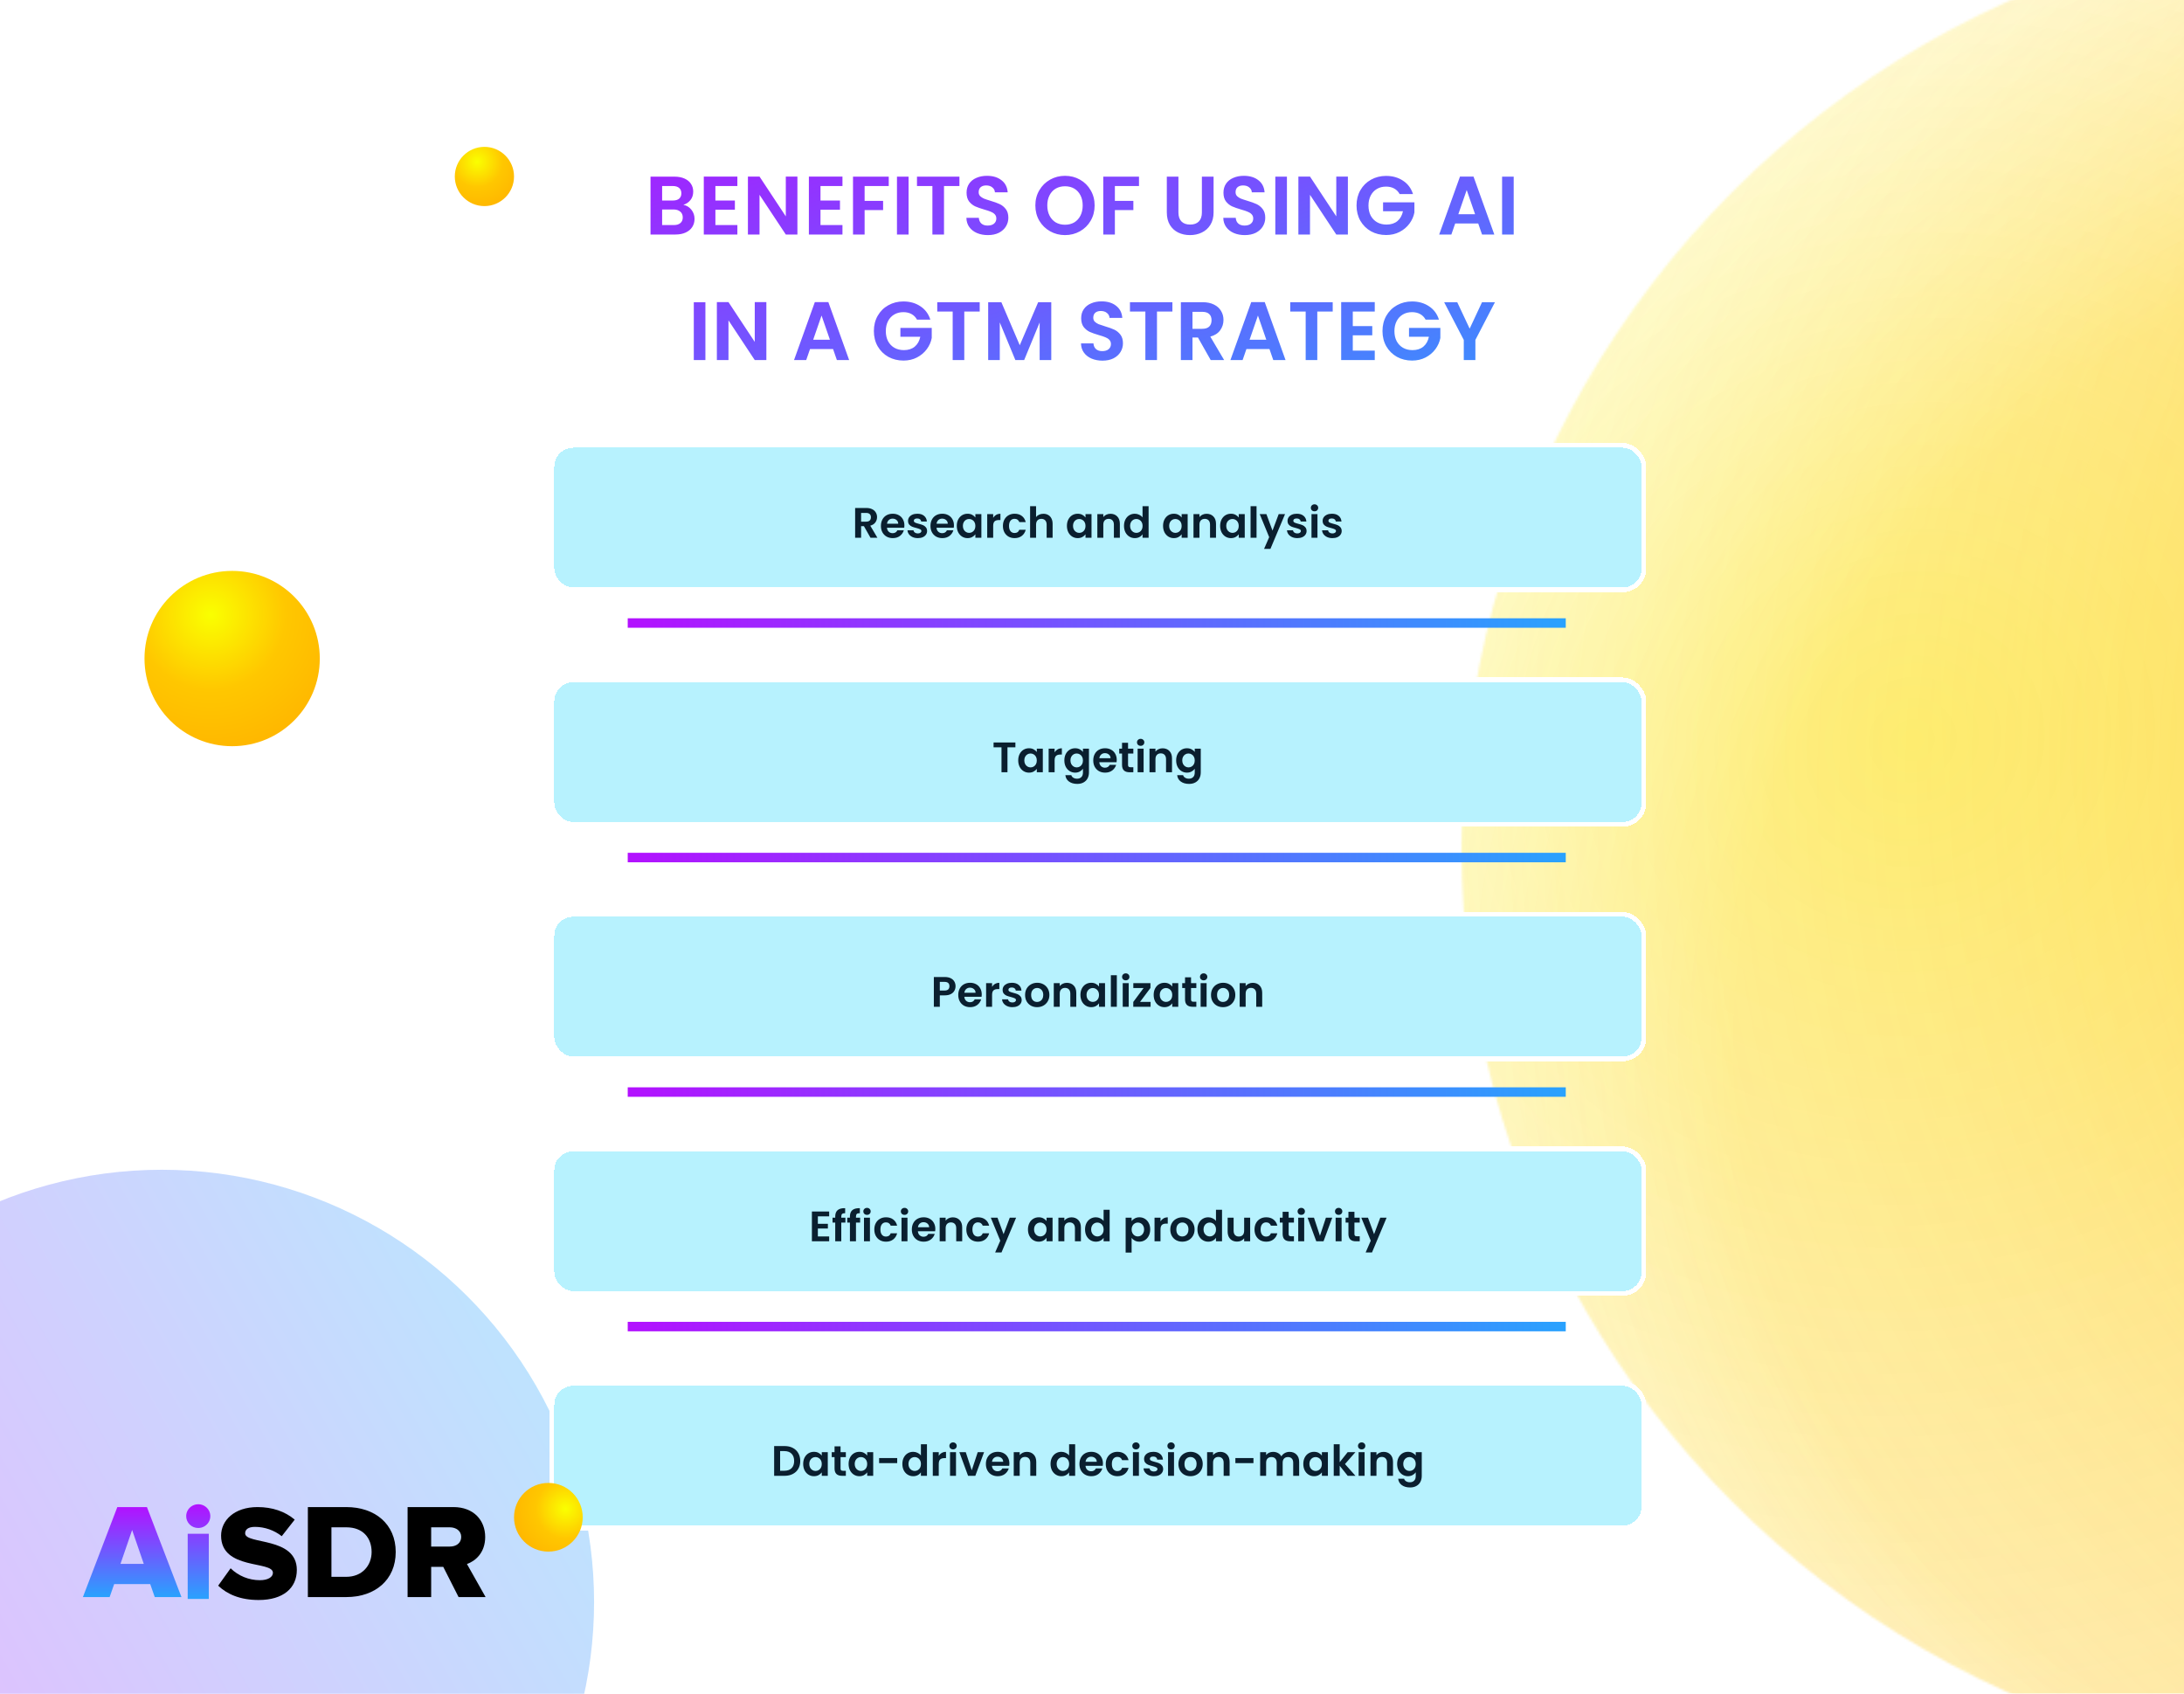
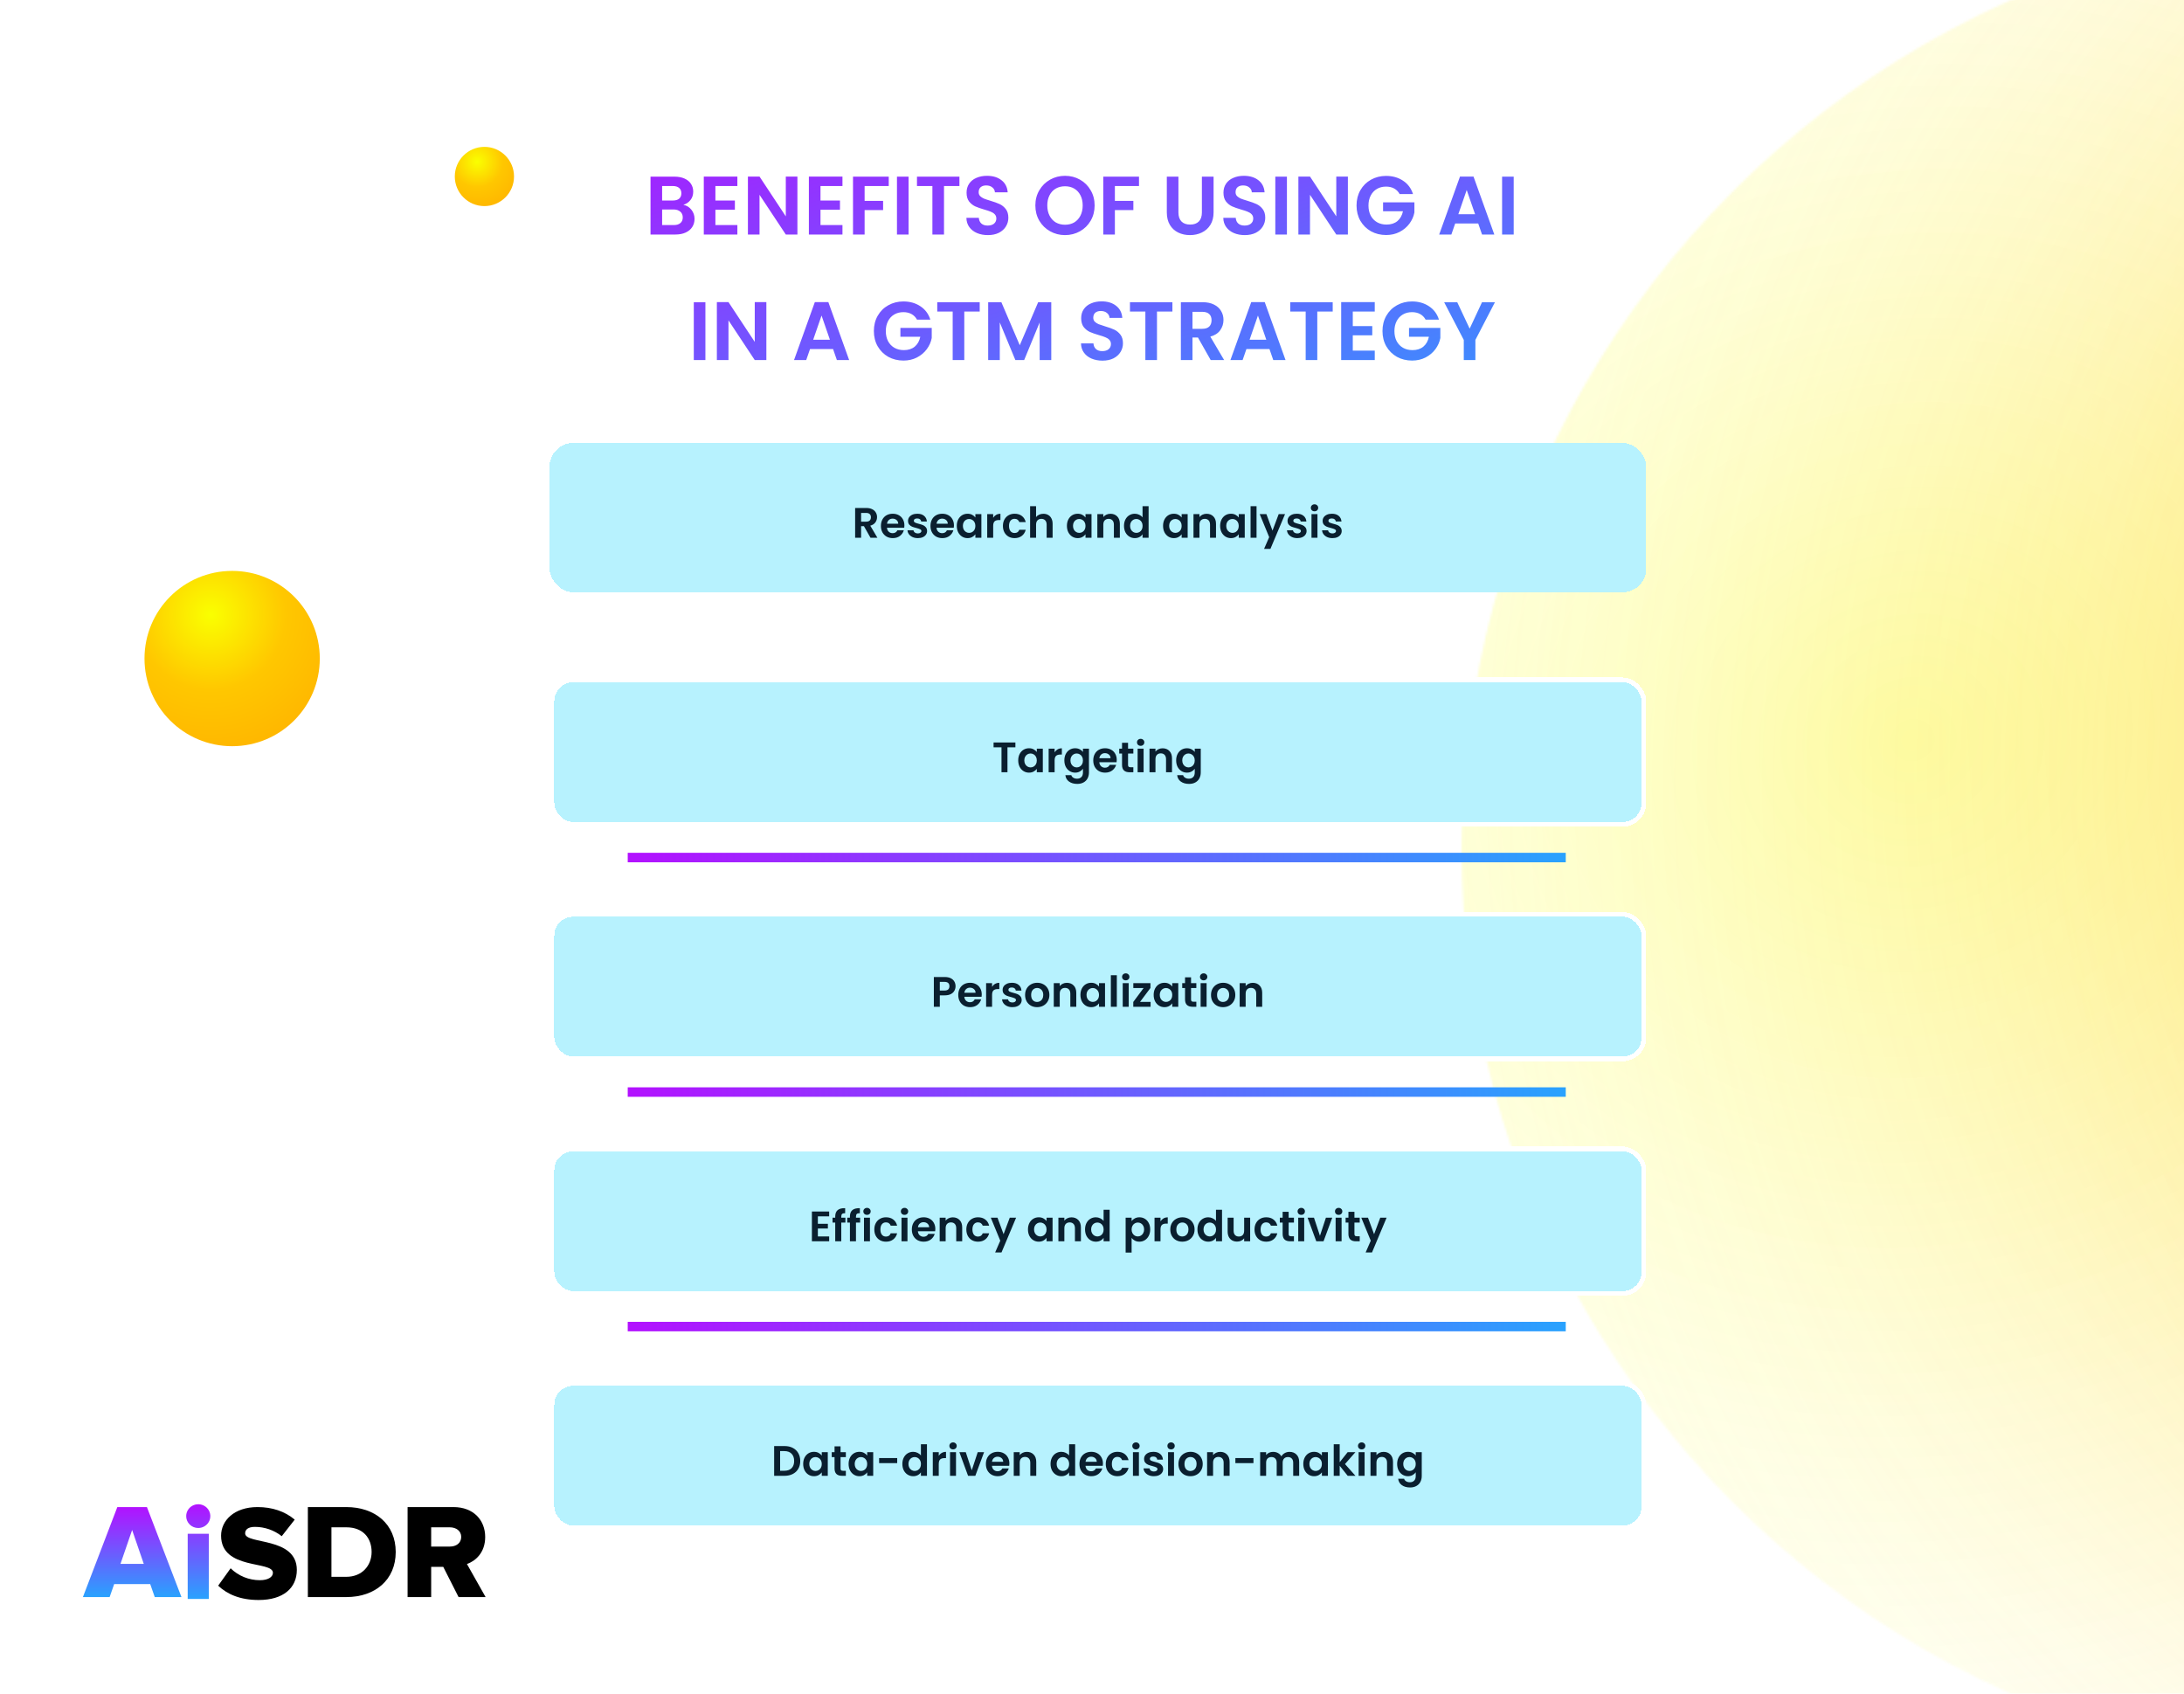
<svg xmlns="http://www.w3.org/2000/svg" width="922" height="715" viewBox="0 0 922 715" fill="none">
  <g clip-path="url(#clip0_543_60)">
    <rect width="922" height="715" fill="white" />
-     <circle cx="68.3" cy="676.3" r="182.5" transform="rotate(-30 68.3 676.3)" fill="url(#paint0_linear_543_60)" fill-opacity="0.3" />
    <mask id="mask0_543_60" style="mask-type:alpha" maskUnits="userSpaceOnUse" x="617" y="-34" width="783" height="783">
      <circle cx="1008.5" cy="357.5" r="391.5" fill="#D9D9D9" />
    </mask>
    <g mask="url(#mask0_543_60)">
      <g filter="url(#filter0_f_543_60)">
        <ellipse opacity="0.3" cx="1520.36" cy="258.828" rx="648.803" ry="773.12" transform="rotate(-71.482 1520.36 258.828)" fill="url(#paint1_radial_543_60)" />
        <ellipse opacity="0.3" cx="1300.28" cy="312.734" rx="648.803" ry="773.12" transform="rotate(-71.482 1300.28 312.734)" fill="url(#paint2_radial_543_60)" />
-         <ellipse opacity="0.3" cx="1085.07" cy="431.621" rx="648.803" ry="773.12" transform="rotate(-71.482 1085.07 431.621)" fill="url(#paint3_radial_543_60)" />
        <ellipse opacity="0.3" cx="805.072" cy="316.413" rx="648.803" ry="773.12" transform="rotate(-71.482 805.072 316.413)" fill="url(#paint4_radial_543_60)" />
      </g>
    </g>
    <g filter="url(#filter1_d_543_60)">
      <rect x="232" y="182" width="463" height="63" rx="10" fill="#B7F2FE" shape-rendering="crispEdges" />
-       <rect x="233" y="183" width="461" height="61" rx="9" stroke="white" stroke-width="2" shape-rendering="crispEdges" />
      <path d="M367.485 222L364.713 217.104H363.525V222H361.005V209.436H365.721C366.693 209.436 367.521 209.61 368.205 209.958C368.889 210.294 369.399 210.756 369.735 211.344C370.083 211.92 370.257 212.568 370.257 213.288C370.257 214.116 370.017 214.866 369.537 215.538C369.057 216.198 368.343 216.654 367.395 216.906L370.401 222H367.485ZM363.525 215.214H365.631C366.315 215.214 366.825 215.052 367.161 214.728C367.497 214.392 367.665 213.93 367.665 213.342C367.665 212.766 367.497 212.322 367.161 212.01C366.825 211.686 366.315 211.524 365.631 211.524H363.525V215.214ZM381.806 216.798C381.806 217.158 381.782 217.482 381.734 217.77H374.444C374.504 218.49 374.756 219.054 375.2 219.462C375.644 219.87 376.19 220.074 376.838 220.074C377.774 220.074 378.44 219.672 378.836 218.868H381.554C381.266 219.828 380.714 220.62 379.898 221.244C379.082 221.856 378.08 222.162 376.892 222.162C375.932 222.162 375.068 221.952 374.3 221.532C373.544 221.1 372.95 220.494 372.518 219.714C372.098 218.934 371.888 218.034 371.888 217.014C371.888 215.982 372.098 215.076 372.518 214.296C372.938 213.516 373.526 212.916 374.282 212.496C375.038 212.076 375.908 211.866 376.892 211.866C377.84 211.866 378.686 212.07 379.43 212.478C380.186 212.886 380.768 213.468 381.176 214.224C381.596 214.968 381.806 215.826 381.806 216.798ZM379.196 216.078C379.184 215.43 378.95 214.914 378.494 214.53C378.038 214.134 377.48 213.936 376.82 213.936C376.196 213.936 375.668 214.128 375.236 214.512C374.816 214.884 374.558 215.406 374.462 216.078H379.196ZM387.461 222.162C386.645 222.162 385.913 222.018 385.265 221.73C384.617 221.43 384.101 221.028 383.717 220.524C383.345 220.02 383.141 219.462 383.105 218.85H385.643C385.691 219.234 385.877 219.552 386.201 219.804C386.537 220.056 386.951 220.182 387.443 220.182C387.923 220.182 388.295 220.086 388.559 219.894C388.835 219.702 388.973 219.456 388.973 219.156C388.973 218.832 388.805 218.592 388.469 218.436C388.145 218.268 387.623 218.088 386.903 217.896C386.159 217.716 385.547 217.53 385.067 217.338C384.599 217.146 384.191 216.852 383.843 216.456C383.507 216.06 383.339 215.526 383.339 214.854C383.339 214.302 383.495 213.798 383.807 213.342C384.131 212.886 384.587 212.526 385.175 212.262C385.775 211.998 386.477 211.866 387.281 211.866C388.469 211.866 389.417 212.166 390.125 212.766C390.833 213.354 391.223 214.152 391.295 215.16H388.883C388.847 214.764 388.679 214.452 388.379 214.224C388.091 213.984 387.701 213.864 387.209 213.864C386.753 213.864 386.399 213.948 386.147 214.116C385.907 214.284 385.787 214.518 385.787 214.818C385.787 215.154 385.955 215.412 386.291 215.592C386.627 215.76 387.149 215.934 387.857 216.114C388.577 216.294 389.171 216.48 389.639 216.672C390.107 216.864 390.509 217.164 390.845 217.572C391.193 217.968 391.373 218.496 391.385 219.156C391.385 219.732 391.223 220.248 390.899 220.704C390.587 221.16 390.131 221.52 389.531 221.784C388.943 222.036 388.253 222.162 387.461 222.162ZM402.724 216.798C402.724 217.158 402.7 217.482 402.652 217.77H395.362C395.422 218.49 395.674 219.054 396.118 219.462C396.562 219.87 397.108 220.074 397.756 220.074C398.692 220.074 399.358 219.672 399.754 218.868H402.472C402.184 219.828 401.632 220.62 400.816 221.244C400 221.856 398.998 222.162 397.81 222.162C396.85 222.162 395.986 221.952 395.218 221.532C394.462 221.1 393.868 220.494 393.436 219.714C393.016 218.934 392.806 218.034 392.806 217.014C392.806 215.982 393.016 215.076 393.436 214.296C393.856 213.516 394.444 212.916 395.2 212.496C395.956 212.076 396.826 211.866 397.81 211.866C398.758 211.866 399.604 212.07 400.348 212.478C401.104 212.886 401.686 213.468 402.094 214.224C402.514 214.968 402.724 215.826 402.724 216.798ZM400.114 216.078C400.102 215.43 399.868 214.914 399.412 214.53C398.956 214.134 398.398 213.936 397.738 213.936C397.114 213.936 396.586 214.128 396.154 214.512C395.734 214.884 395.476 215.406 395.38 216.078H400.114ZM403.915 216.978C403.915 215.97 404.113 215.076 404.509 214.296C404.917 213.516 405.463 212.916 406.147 212.496C406.843 212.076 407.617 211.866 408.469 211.866C409.213 211.866 409.861 212.016 410.413 212.316C410.977 212.616 411.427 212.994 411.763 213.45V212.028H414.301V222H411.763V220.542C411.439 221.01 410.989 221.4 410.413 221.712C409.849 222.012 409.195 222.162 408.451 222.162C407.611 222.162 406.843 221.946 406.147 221.514C405.463 221.082 404.917 220.476 404.509 219.696C404.113 218.904 403.915 217.998 403.915 216.978ZM411.763 217.014C411.763 216.402 411.643 215.88 411.403 215.448C411.163 215.004 410.839 214.668 410.431 214.44C410.023 214.2 409.585 214.08 409.117 214.08C408.649 214.08 408.217 214.194 407.821 214.422C407.425 214.65 407.101 214.986 406.849 215.43C406.609 215.862 406.489 216.378 406.489 216.978C406.489 217.578 406.609 218.106 406.849 218.562C407.101 219.006 407.425 219.348 407.821 219.588C408.229 219.828 408.661 219.948 409.117 219.948C409.585 219.948 410.023 219.834 410.431 219.606C410.839 219.366 411.163 219.03 411.403 218.598C411.643 218.154 411.763 217.626 411.763 217.014ZM419.283 213.576C419.607 213.048 420.027 212.634 420.543 212.334C421.071 212.034 421.671 211.884 422.343 211.884V214.53H421.677C420.885 214.53 420.285 214.716 419.877 215.088C419.481 215.46 419.283 216.108 419.283 217.032V222H416.763V212.028H419.283V213.576ZM423.392 217.014C423.392 215.982 423.602 215.082 424.022 214.314C424.442 213.534 425.024 212.934 425.768 212.514C426.512 212.082 427.364 211.866 428.324 211.866C429.56 211.866 430.58 212.178 431.384 212.802C432.2 213.414 432.746 214.278 433.022 215.394H430.304C430.16 214.962 429.914 214.626 429.566 214.386C429.23 214.134 428.81 214.008 428.306 214.008C427.586 214.008 427.016 214.272 426.596 214.8C426.176 215.316 425.966 216.054 425.966 217.014C425.966 217.962 426.176 218.7 426.596 219.228C427.016 219.744 427.586 220.002 428.306 220.002C429.326 220.002 429.992 219.546 430.304 218.634H433.022C432.746 219.714 432.2 220.572 431.384 221.208C430.568 221.844 429.548 222.162 428.324 222.162C427.364 222.162 426.512 221.952 425.768 221.532C425.024 221.1 424.442 220.5 424.022 219.732C423.602 218.952 423.392 218.046 423.392 217.014ZM440.484 211.884C441.24 211.884 441.912 212.052 442.5 212.388C443.088 212.712 443.544 213.198 443.868 213.846C444.204 214.482 444.372 215.25 444.372 216.15V222H441.852V216.492C441.852 215.7 441.654 215.094 441.258 214.674C440.862 214.242 440.322 214.026 439.638 214.026C438.942 214.026 438.39 214.242 437.982 214.674C437.586 215.094 437.388 215.7 437.388 216.492V222H434.868V208.68H437.388V213.27C437.712 212.838 438.144 212.502 438.684 212.262C439.224 212.01 439.824 211.884 440.484 211.884ZM450.409 216.978C450.409 215.97 450.607 215.076 451.003 214.296C451.411 213.516 451.957 212.916 452.641 212.496C453.337 212.076 454.111 211.866 454.963 211.866C455.707 211.866 456.355 212.016 456.907 212.316C457.471 212.616 457.921 212.994 458.257 213.45V212.028H460.795V222H458.257V220.542C457.933 221.01 457.483 221.4 456.907 221.712C456.343 222.012 455.689 222.162 454.945 222.162C454.105 222.162 453.337 221.946 452.641 221.514C451.957 221.082 451.411 220.476 451.003 219.696C450.607 218.904 450.409 217.998 450.409 216.978ZM458.257 217.014C458.257 216.402 458.137 215.88 457.897 215.448C457.657 215.004 457.333 214.668 456.925 214.44C456.517 214.2 456.079 214.08 455.611 214.08C455.143 214.08 454.711 214.194 454.315 214.422C453.919 214.65 453.595 214.986 453.343 215.43C453.103 215.862 452.983 216.378 452.983 216.978C452.983 217.578 453.103 218.106 453.343 218.562C453.595 219.006 453.919 219.348 454.315 219.588C454.723 219.828 455.155 219.948 455.611 219.948C456.079 219.948 456.517 219.834 456.925 219.606C457.333 219.366 457.657 219.03 457.897 218.598C458.137 218.154 458.257 217.626 458.257 217.014ZM468.783 211.884C469.971 211.884 470.931 212.262 471.663 213.018C472.395 213.762 472.761 214.806 472.761 216.15V222H470.241V216.492C470.241 215.7 470.043 215.094 469.647 214.674C469.251 214.242 468.711 214.026 468.027 214.026C467.331 214.026 466.779 214.242 466.371 214.674C465.975 215.094 465.777 215.7 465.777 216.492V222H463.257V212.028H465.777V213.27C466.113 212.838 466.539 212.502 467.055 212.262C467.583 212.01 468.159 211.884 468.783 211.884ZM474.509 216.978C474.509 215.97 474.707 215.076 475.103 214.296C475.511 213.516 476.063 212.916 476.759 212.496C477.455 212.076 478.229 211.866 479.081 211.866C479.729 211.866 480.347 212.01 480.935 212.298C481.523 212.574 481.991 212.946 482.339 213.414V208.68H484.895V222H482.339V220.524C482.027 221.016 481.589 221.412 481.025 221.712C480.461 222.012 479.807 222.162 479.063 222.162C478.223 222.162 477.455 221.946 476.759 221.514C476.063 221.082 475.511 220.476 475.103 219.696C474.707 218.904 474.509 217.998 474.509 216.978ZM482.357 217.014C482.357 216.402 482.237 215.88 481.997 215.448C481.757 215.004 481.433 214.668 481.025 214.44C480.617 214.2 480.179 214.08 479.711 214.08C479.243 214.08 478.811 214.194 478.415 214.422C478.019 214.65 477.695 214.986 477.443 215.43C477.203 215.862 477.083 216.378 477.083 216.978C477.083 217.578 477.203 218.106 477.443 218.562C477.695 219.006 478.019 219.348 478.415 219.588C478.823 219.828 479.255 219.948 479.711 219.948C480.179 219.948 480.617 219.834 481.025 219.606C481.433 219.366 481.757 219.03 481.997 218.598C482.237 218.154 482.357 217.626 482.357 217.014ZM490.997 216.978C490.997 215.97 491.195 215.076 491.591 214.296C491.999 213.516 492.545 212.916 493.229 212.496C493.925 212.076 494.699 211.866 495.551 211.866C496.295 211.866 496.943 212.016 497.495 212.316C498.059 212.616 498.509 212.994 498.845 213.45V212.028H501.383V222H498.845V220.542C498.521 221.01 498.071 221.4 497.495 221.712C496.931 222.012 496.277 222.162 495.533 222.162C494.693 222.162 493.925 221.946 493.229 221.514C492.545 221.082 491.999 220.476 491.591 219.696C491.195 218.904 490.997 217.998 490.997 216.978ZM498.845 217.014C498.845 216.402 498.725 215.88 498.485 215.448C498.245 215.004 497.921 214.668 497.513 214.44C497.105 214.2 496.667 214.08 496.199 214.08C495.731 214.08 495.299 214.194 494.903 214.422C494.507 214.65 494.183 214.986 493.931 215.43C493.691 215.862 493.571 216.378 493.571 216.978C493.571 217.578 493.691 218.106 493.931 218.562C494.183 219.006 494.507 219.348 494.903 219.588C495.311 219.828 495.743 219.948 496.199 219.948C496.667 219.948 497.105 219.834 497.513 219.606C497.921 219.366 498.245 219.03 498.485 218.598C498.725 218.154 498.845 217.626 498.845 217.014ZM509.371 211.884C510.559 211.884 511.519 212.262 512.251 213.018C512.983 213.762 513.349 214.806 513.349 216.15V222H510.829V216.492C510.829 215.7 510.631 215.094 510.235 214.674C509.839 214.242 509.299 214.026 508.615 214.026C507.919 214.026 507.367 214.242 506.959 214.674C506.563 215.094 506.365 215.7 506.365 216.492V222H503.845V212.028H506.365V213.27C506.701 212.838 507.127 212.502 507.643 212.262C508.171 212.01 508.747 211.884 509.371 211.884ZM515.097 216.978C515.097 215.97 515.295 215.076 515.691 214.296C516.099 213.516 516.645 212.916 517.329 212.496C518.025 212.076 518.799 211.866 519.651 211.866C520.395 211.866 521.043 212.016 521.595 212.316C522.159 212.616 522.609 212.994 522.945 213.45V212.028H525.483V222H522.945V220.542C522.621 221.01 522.171 221.4 521.595 221.712C521.031 222.012 520.377 222.162 519.633 222.162C518.793 222.162 518.025 221.946 517.329 221.514C516.645 221.082 516.099 220.476 515.691 219.696C515.295 218.904 515.097 217.998 515.097 216.978ZM522.945 217.014C522.945 216.402 522.825 215.88 522.585 215.448C522.345 215.004 522.021 214.668 521.613 214.44C521.205 214.2 520.767 214.08 520.299 214.08C519.831 214.08 519.399 214.194 519.003 214.422C518.607 214.65 518.283 214.986 518.031 215.43C517.791 215.862 517.671 216.378 517.671 216.978C517.671 217.578 517.791 218.106 518.031 218.562C518.283 219.006 518.607 219.348 519.003 219.588C519.411 219.828 519.843 219.948 520.299 219.948C520.767 219.948 521.205 219.834 521.613 219.606C522.021 219.366 522.345 219.03 522.585 218.598C522.825 218.154 522.945 217.626 522.945 217.014ZM530.464 208.68V222H527.944V208.68H530.464ZM542.494 212.028L536.32 226.716H533.638L535.798 221.748L531.802 212.028H534.628L537.202 218.994L539.812 212.028H542.494ZM547.668 222.162C546.852 222.162 546.12 222.018 545.472 221.73C544.824 221.43 544.308 221.028 543.924 220.524C543.552 220.02 543.348 219.462 543.312 218.85H545.85C545.898 219.234 546.084 219.552 546.408 219.804C546.744 220.056 547.158 220.182 547.65 220.182C548.13 220.182 548.502 220.086 548.766 219.894C549.042 219.702 549.18 219.456 549.18 219.156C549.18 218.832 549.012 218.592 548.676 218.436C548.352 218.268 547.83 218.088 547.11 217.896C546.366 217.716 545.754 217.53 545.274 217.338C544.806 217.146 544.398 216.852 544.05 216.456C543.714 216.06 543.546 215.526 543.546 214.854C543.546 214.302 543.702 213.798 544.014 213.342C544.338 212.886 544.794 212.526 545.382 212.262C545.982 211.998 546.684 211.866 547.488 211.866C548.676 211.866 549.624 212.166 550.332 212.766C551.04 213.354 551.43 214.152 551.502 215.16H549.09C549.054 214.764 548.886 214.452 548.586 214.224C548.298 213.984 547.908 213.864 547.416 213.864C546.96 213.864 546.606 213.948 546.354 214.116C546.114 214.284 545.994 214.518 545.994 214.818C545.994 215.154 546.162 215.412 546.498 215.592C546.834 215.76 547.356 215.934 548.064 216.114C548.784 216.294 549.378 216.48 549.846 216.672C550.314 216.864 550.716 217.164 551.052 217.572C551.4 217.968 551.58 218.496 551.592 219.156C551.592 219.732 551.43 220.248 551.106 220.704C550.794 221.16 550.338 221.52 549.738 221.784C549.15 222.036 548.46 222.162 547.668 222.162ZM554.939 210.84C554.495 210.84 554.123 210.702 553.823 210.426C553.535 210.138 553.391 209.784 553.391 209.364C553.391 208.944 553.535 208.596 553.823 208.32C554.123 208.032 554.495 207.888 554.939 207.888C555.383 207.888 555.749 208.032 556.037 208.32C556.337 208.596 556.487 208.944 556.487 209.364C556.487 209.784 556.337 210.138 556.037 210.426C555.749 210.702 555.383 210.84 554.939 210.84ZM556.181 212.028V222H553.661V212.028H556.181ZM562.487 222.162C561.671 222.162 560.939 222.018 560.291 221.73C559.643 221.43 559.127 221.028 558.743 220.524C558.371 220.02 558.167 219.462 558.131 218.85H560.669C560.717 219.234 560.903 219.552 561.227 219.804C561.563 220.056 561.977 220.182 562.469 220.182C562.949 220.182 563.321 220.086 563.585 219.894C563.861 219.702 563.999 219.456 563.999 219.156C563.999 218.832 563.831 218.592 563.495 218.436C563.171 218.268 562.649 218.088 561.929 217.896C561.185 217.716 560.573 217.53 560.093 217.338C559.625 217.146 559.217 216.852 558.869 216.456C558.533 216.06 558.365 215.526 558.365 214.854C558.365 214.302 558.521 213.798 558.833 213.342C559.157 212.886 559.613 212.526 560.201 212.262C560.801 211.998 561.503 211.866 562.307 211.866C563.495 211.866 564.443 212.166 565.151 212.766C565.859 213.354 566.249 214.152 566.321 215.16H563.909C563.873 214.764 563.705 214.452 563.405 214.224C563.117 213.984 562.727 213.864 562.235 213.864C561.779 213.864 561.425 213.948 561.173 214.116C560.933 214.284 560.813 214.518 560.813 214.818C560.813 215.154 560.981 215.412 561.317 215.592C561.653 215.76 562.175 215.934 562.883 216.114C563.603 216.294 564.197 216.48 564.665 216.672C565.133 216.864 565.535 217.164 565.871 217.572C566.219 217.968 566.399 218.496 566.411 219.156C566.411 219.732 566.249 220.248 565.925 220.704C565.613 221.16 565.157 221.52 564.557 221.784C563.969 222.036 563.279 222.162 562.487 222.162Z" fill="#0A1F2F" />
    </g>
    <g filter="url(#filter2_d_543_60)">
      <rect x="232" y="281" width="463" height="63" rx="10" fill="#B7F2FE" shape-rendering="crispEdges" />
      <rect x="233" y="282" width="461" height="61" rx="9" stroke="white" stroke-width="2" shape-rendering="crispEdges" />
      <path d="M428.661 308.436V310.47H425.313V321H422.793V310.47H419.445V308.436H428.661ZM429.852 315.978C429.852 314.97 430.05 314.076 430.446 313.296C430.854 312.516 431.4 311.916 432.084 311.496C432.78 311.076 433.554 310.866 434.406 310.866C435.15 310.866 435.798 311.016 436.35 311.316C436.914 311.616 437.364 311.994 437.7 312.45V311.028H440.238V321H437.7V319.542C437.376 320.01 436.926 320.4 436.35 320.712C435.786 321.012 435.132 321.162 434.388 321.162C433.548 321.162 432.78 320.946 432.084 320.514C431.4 320.082 430.854 319.476 430.446 318.696C430.05 317.904 429.852 316.998 429.852 315.978ZM437.7 316.014C437.7 315.402 437.58 314.88 437.34 314.448C437.1 314.004 436.776 313.668 436.368 313.44C435.96 313.2 435.522 313.08 435.054 313.08C434.586 313.08 434.154 313.194 433.758 313.422C433.362 313.65 433.038 313.986 432.786 314.43C432.546 314.862 432.426 315.378 432.426 315.978C432.426 316.578 432.546 317.106 432.786 317.562C433.038 318.006 433.362 318.348 433.758 318.588C434.166 318.828 434.598 318.948 435.054 318.948C435.522 318.948 435.96 318.834 436.368 318.606C436.776 318.366 437.1 318.03 437.34 317.598C437.58 317.154 437.7 316.626 437.7 316.014ZM445.219 312.576C445.543 312.048 445.963 311.634 446.479 311.334C447.007 311.034 447.607 310.884 448.279 310.884V313.53H447.613C446.821 313.53 446.221 313.716 445.813 314.088C445.417 314.46 445.219 315.108 445.219 316.032V321H442.699V311.028H445.219V312.576ZM453.882 310.866C454.626 310.866 455.28 311.016 455.844 311.316C456.408 311.604 456.852 311.982 457.176 312.45V311.028H459.714V321.072C459.714 321.996 459.528 322.818 459.156 323.538C458.784 324.27 458.226 324.846 457.482 325.266C456.738 325.698 455.838 325.914 454.782 325.914C453.366 325.914 452.202 325.584 451.29 324.924C450.39 324.264 449.88 323.364 449.76 322.224H452.262C452.394 322.68 452.676 323.04 453.108 323.304C453.552 323.58 454.086 323.718 454.71 323.718C455.442 323.718 456.036 323.496 456.492 323.052C456.948 322.62 457.176 321.96 457.176 321.072V319.524C456.852 319.992 456.402 320.382 455.826 320.694C455.262 321.006 454.614 321.162 453.882 321.162C453.042 321.162 452.274 320.946 451.578 320.514C450.882 320.082 450.33 319.476 449.922 318.696C449.526 317.904 449.328 316.998 449.328 315.978C449.328 314.97 449.526 314.076 449.922 313.296C450.33 312.516 450.876 311.916 451.56 311.496C452.256 311.076 453.03 310.866 453.882 310.866ZM457.176 316.014C457.176 315.402 457.056 314.88 456.816 314.448C456.576 314.004 456.252 313.668 455.844 313.44C455.436 313.2 454.998 313.08 454.53 313.08C454.062 313.08 453.63 313.194 453.234 313.422C452.838 313.65 452.514 313.986 452.262 314.43C452.022 314.862 451.902 315.378 451.902 315.978C451.902 316.578 452.022 317.106 452.262 317.562C452.514 318.006 452.838 318.348 453.234 318.588C453.642 318.828 454.074 318.948 454.53 318.948C454.998 318.948 455.436 318.834 455.844 318.606C456.252 318.366 456.576 318.03 456.816 317.598C457.056 317.154 457.176 316.626 457.176 316.014ZM471.446 315.798C471.446 316.158 471.422 316.482 471.374 316.77H464.084C464.144 317.49 464.396 318.054 464.84 318.462C465.284 318.87 465.83 319.074 466.478 319.074C467.414 319.074 468.08 318.672 468.476 317.868H471.194C470.906 318.828 470.354 319.62 469.538 320.244C468.722 320.856 467.72 321.162 466.532 321.162C465.572 321.162 464.708 320.952 463.94 320.532C463.184 320.1 462.59 319.494 462.158 318.714C461.738 317.934 461.528 317.034 461.528 316.014C461.528 314.982 461.738 314.076 462.158 313.296C462.578 312.516 463.166 311.916 463.922 311.496C464.678 311.076 465.548 310.866 466.532 310.866C467.48 310.866 468.326 311.07 469.07 311.478C469.826 311.886 470.408 312.468 470.816 313.224C471.236 313.968 471.446 314.826 471.446 315.798ZM468.836 315.078C468.824 314.43 468.59 313.914 468.134 313.53C467.678 313.134 467.12 312.936 466.46 312.936C465.836 312.936 465.308 313.128 464.876 313.512C464.456 313.884 464.198 314.406 464.102 315.078H468.836ZM476.219 313.098V317.922C476.219 318.258 476.297 318.504 476.453 318.66C476.621 318.804 476.897 318.876 477.281 318.876H478.451V321H476.867C474.743 321 473.681 319.968 473.681 317.904V313.098H472.493V311.028H473.681V308.562H476.219V311.028H478.451V313.098H476.219ZM481.541 309.84C481.097 309.84 480.725 309.702 480.425 309.426C480.137 309.138 479.993 308.784 479.993 308.364C479.993 307.944 480.137 307.596 480.425 307.32C480.725 307.032 481.097 306.888 481.541 306.888C481.985 306.888 482.351 307.032 482.639 307.32C482.939 307.596 483.089 307.944 483.089 308.364C483.089 308.784 482.939 309.138 482.639 309.426C482.351 309.702 481.985 309.84 481.541 309.84ZM482.783 311.028V321H480.263V311.028H482.783ZM490.799 310.884C491.987 310.884 492.947 311.262 493.679 312.018C494.411 312.762 494.777 313.806 494.777 315.15V321H492.257V315.492C492.257 314.7 492.059 314.094 491.663 313.674C491.267 313.242 490.727 313.026 490.043 313.026C489.347 313.026 488.795 313.242 488.387 313.674C487.991 314.094 487.793 314.7 487.793 315.492V321H485.273V311.028H487.793V312.27C488.129 311.838 488.555 311.502 489.071 311.262C489.599 311.01 490.175 310.884 490.799 310.884ZM501.08 310.866C501.824 310.866 502.478 311.016 503.042 311.316C503.606 311.604 504.05 311.982 504.374 312.45V311.028H506.912V321.072C506.912 321.996 506.726 322.818 506.354 323.538C505.982 324.27 505.424 324.846 504.68 325.266C503.936 325.698 503.036 325.914 501.98 325.914C500.564 325.914 499.4 325.584 498.488 324.924C497.588 324.264 497.078 323.364 496.958 322.224H499.46C499.592 322.68 499.874 323.04 500.306 323.304C500.75 323.58 501.284 323.718 501.908 323.718C502.64 323.718 503.234 323.496 503.69 323.052C504.146 322.62 504.374 321.96 504.374 321.072V319.524C504.05 319.992 503.6 320.382 503.024 320.694C502.46 321.006 501.812 321.162 501.08 321.162C500.24 321.162 499.472 320.946 498.776 320.514C498.08 320.082 497.528 319.476 497.12 318.696C496.724 317.904 496.526 316.998 496.526 315.978C496.526 314.97 496.724 314.076 497.12 313.296C497.528 312.516 498.074 311.916 498.758 311.496C499.454 311.076 500.228 310.866 501.08 310.866ZM504.374 316.014C504.374 315.402 504.254 314.88 504.014 314.448C503.774 314.004 503.45 313.668 503.042 313.44C502.634 313.2 502.196 313.08 501.728 313.08C501.26 313.08 500.828 313.194 500.432 313.422C500.036 313.65 499.712 313.986 499.46 314.43C499.22 314.862 499.1 315.378 499.1 315.978C499.1 316.578 499.22 317.106 499.46 317.562C499.712 318.006 500.036 318.348 500.432 318.588C500.84 318.828 501.272 318.948 501.728 318.948C502.196 318.948 502.634 318.834 503.042 318.606C503.45 318.366 503.774 318.03 504.014 317.598C504.254 317.154 504.374 316.626 504.374 316.014Z" fill="#0A1F2F" />
    </g>
    <g filter="url(#filter3_d_543_60)">
      <rect x="232" y="380" width="463" height="63" rx="10" fill="#B7F2FE" shape-rendering="crispEdges" />
      <rect x="233" y="381" width="461" height="61" rx="9" stroke="white" stroke-width="2" shape-rendering="crispEdges" />
      <path d="M403.398 411.324C403.398 411.996 403.236 412.626 402.912 413.214C402.6 413.802 402.102 414.276 401.418 414.636C400.746 414.996 399.894 415.176 398.862 415.176H396.756V420H394.236V407.436H398.862C399.834 407.436 400.662 407.604 401.346 407.94C402.03 408.276 402.54 408.738 402.876 409.326C403.224 409.914 403.398 410.58 403.398 411.324ZM398.754 413.142C399.45 413.142 399.966 412.986 400.302 412.674C400.638 412.35 400.806 411.9 400.806 411.324C400.806 410.1 400.122 409.488 398.754 409.488H396.756V413.142H398.754ZM414.457 414.798C414.457 415.158 414.433 415.482 414.385 415.77H407.095C407.155 416.49 407.407 417.054 407.851 417.462C408.295 417.87 408.841 418.074 409.489 418.074C410.425 418.074 411.091 417.672 411.487 416.868H414.205C413.917 417.828 413.365 418.62 412.549 419.244C411.733 419.856 410.731 420.162 409.543 420.162C408.583 420.162 407.719 419.952 406.951 419.532C406.195 419.1 405.601 418.494 405.169 417.714C404.749 416.934 404.539 416.034 404.539 415.014C404.539 413.982 404.749 413.076 405.169 412.296C405.589 411.516 406.177 410.916 406.933 410.496C407.689 410.076 408.559 409.866 409.543 409.866C410.491 409.866 411.337 410.07 412.081 410.478C412.837 410.886 413.419 411.468 413.827 412.224C414.247 412.968 414.457 413.826 414.457 414.798ZM411.847 414.078C411.835 413.43 411.601 412.914 411.145 412.53C410.689 412.134 410.131 411.936 409.471 411.936C408.847 411.936 408.319 412.128 407.887 412.512C407.467 412.884 407.209 413.406 407.113 414.078H411.847ZM418.817 411.576C419.141 411.048 419.561 410.634 420.077 410.334C420.605 410.034 421.205 409.884 421.877 409.884V412.53H421.211C420.419 412.53 419.819 412.716 419.411 413.088C419.015 413.46 418.817 414.108 418.817 415.032V420H416.297V410.028H418.817V411.576ZM427.39 420.162C426.574 420.162 425.842 420.018 425.194 419.73C424.546 419.43 424.03 419.028 423.646 418.524C423.274 418.02 423.07 417.462 423.034 416.85H425.572C425.62 417.234 425.806 417.552 426.13 417.804C426.466 418.056 426.88 418.182 427.372 418.182C427.852 418.182 428.224 418.086 428.488 417.894C428.764 417.702 428.902 417.456 428.902 417.156C428.902 416.832 428.734 416.592 428.398 416.436C428.074 416.268 427.552 416.088 426.832 415.896C426.088 415.716 425.476 415.53 424.996 415.338C424.528 415.146 424.12 414.852 423.772 414.456C423.436 414.06 423.268 413.526 423.268 412.854C423.268 412.302 423.424 411.798 423.736 411.342C424.06 410.886 424.516 410.526 425.104 410.262C425.704 409.998 426.406 409.866 427.21 409.866C428.398 409.866 429.346 410.166 430.054 410.766C430.762 411.354 431.152 412.152 431.224 413.16H428.812C428.776 412.764 428.608 412.452 428.308 412.224C428.02 411.984 427.63 411.864 427.138 411.864C426.682 411.864 426.328 411.948 426.076 412.116C425.836 412.284 425.716 412.518 425.716 412.818C425.716 413.154 425.884 413.412 426.22 413.592C426.556 413.76 427.078 413.934 427.786 414.114C428.506 414.294 429.1 414.48 429.568 414.672C430.036 414.864 430.438 415.164 430.774 415.572C431.122 415.968 431.302 416.496 431.314 417.156C431.314 417.732 431.152 418.248 430.828 418.704C430.516 419.16 430.06 419.52 429.46 419.784C428.872 420.036 428.182 420.162 427.39 420.162ZM437.811 420.162C436.851 420.162 435.987 419.952 435.219 419.532C434.451 419.1 433.845 418.494 433.401 417.714C432.969 416.934 432.753 416.034 432.753 415.014C432.753 413.994 432.975 413.094 433.419 412.314C433.875 411.534 434.493 410.934 435.273 410.514C436.053 410.082 436.923 409.866 437.883 409.866C438.843 409.866 439.713 410.082 440.493 410.514C441.273 410.934 441.885 411.534 442.329 412.314C442.785 413.094 443.013 413.994 443.013 415.014C443.013 416.034 442.779 416.934 442.311 417.714C441.855 418.494 441.231 419.1 440.439 419.532C439.659 419.952 438.783 420.162 437.811 420.162ZM437.811 417.966C438.267 417.966 438.693 417.858 439.089 417.642C439.497 417.414 439.821 417.078 440.061 416.634C440.301 416.19 440.421 415.65 440.421 415.014C440.421 414.066 440.169 413.34 439.665 412.836C439.173 412.32 438.567 412.062 437.847 412.062C437.127 412.062 436.521 412.32 436.029 412.836C435.549 413.34 435.309 414.066 435.309 415.014C435.309 415.962 435.543 416.694 436.011 417.21C436.491 417.714 437.091 417.966 437.811 417.966ZM450.387 409.884C451.575 409.884 452.535 410.262 453.267 411.018C453.999 411.762 454.365 412.806 454.365 414.15V420H451.845V414.492C451.845 413.7 451.647 413.094 451.251 412.674C450.855 412.242 450.315 412.026 449.631 412.026C448.935 412.026 448.383 412.242 447.975 412.674C447.579 413.094 447.381 413.7 447.381 414.492V420H444.861V410.028H447.381V411.27C447.717 410.838 448.143 410.502 448.659 410.262C449.187 410.01 449.763 409.884 450.387 409.884ZM456.114 414.978C456.114 413.97 456.312 413.076 456.708 412.296C457.116 411.516 457.662 410.916 458.346 410.496C459.042 410.076 459.816 409.866 460.668 409.866C461.412 409.866 462.06 410.016 462.612 410.316C463.176 410.616 463.626 410.994 463.962 411.45V410.028H466.5V420H463.962V418.542C463.638 419.01 463.188 419.4 462.612 419.712C462.048 420.012 461.394 420.162 460.65 420.162C459.81 420.162 459.042 419.946 458.346 419.514C457.662 419.082 457.116 418.476 456.708 417.696C456.312 416.904 456.114 415.998 456.114 414.978ZM463.962 415.014C463.962 414.402 463.842 413.88 463.602 413.448C463.362 413.004 463.038 412.668 462.63 412.44C462.222 412.2 461.784 412.08 461.316 412.08C460.848 412.08 460.416 412.194 460.02 412.422C459.624 412.65 459.3 412.986 459.048 413.43C458.808 413.862 458.688 414.378 458.688 414.978C458.688 415.578 458.808 416.106 459.048 416.562C459.3 417.006 459.624 417.348 460.02 417.588C460.428 417.828 460.86 417.948 461.316 417.948C461.784 417.948 462.222 417.834 462.63 417.606C463.038 417.366 463.362 417.03 463.602 416.598C463.842 416.154 463.962 415.626 463.962 415.014ZM471.481 406.68V420H468.961V406.68H471.481ZM475.249 408.84C474.805 408.84 474.433 408.702 474.133 408.426C473.845 408.138 473.701 407.784 473.701 407.364C473.701 406.944 473.845 406.596 474.133 406.32C474.433 406.032 474.805 405.888 475.249 405.888C475.693 405.888 476.059 406.032 476.347 406.32C476.647 406.596 476.797 406.944 476.797 407.364C476.797 407.784 476.647 408.138 476.347 408.426C476.059 408.702 475.693 408.84 475.249 408.84ZM476.491 410.028V420H473.971V410.028H476.491ZM481.284 417.93H485.73V420H478.422V417.966L482.778 412.098H478.44V410.028H485.676V412.062L481.284 417.93ZM487.033 414.978C487.033 413.97 487.231 413.076 487.627 412.296C488.035 411.516 488.581 410.916 489.265 410.496C489.961 410.076 490.735 409.866 491.587 409.866C492.331 409.866 492.979 410.016 493.531 410.316C494.095 410.616 494.545 410.994 494.881 411.45V410.028H497.419V420H494.881V418.542C494.557 419.01 494.107 419.4 493.531 419.712C492.967 420.012 492.313 420.162 491.569 420.162C490.729 420.162 489.961 419.946 489.265 419.514C488.581 419.082 488.035 418.476 487.627 417.696C487.231 416.904 487.033 415.998 487.033 414.978ZM494.881 415.014C494.881 414.402 494.761 413.88 494.521 413.448C494.281 413.004 493.957 412.668 493.549 412.44C493.141 412.2 492.703 412.08 492.235 412.08C491.767 412.08 491.335 412.194 490.939 412.422C490.543 412.65 490.219 412.986 489.967 413.43C489.727 413.862 489.607 414.378 489.607 414.978C489.607 415.578 489.727 416.106 489.967 416.562C490.219 417.006 490.543 417.348 490.939 417.588C491.347 417.828 491.779 417.948 492.235 417.948C492.703 417.948 493.141 417.834 493.549 417.606C493.957 417.366 494.281 417.03 494.521 416.598C494.761 416.154 494.881 415.626 494.881 415.014ZM502.815 412.098V416.922C502.815 417.258 502.893 417.504 503.049 417.66C503.217 417.804 503.493 417.876 503.877 417.876H505.047V420H503.463C501.339 420 500.277 418.968 500.277 416.904V412.098H499.089V410.028H500.277V407.562H502.815V410.028H505.047V412.098H502.815ZM508.137 408.84C507.693 408.84 507.321 408.702 507.021 408.426C506.733 408.138 506.589 407.784 506.589 407.364C506.589 406.944 506.733 406.596 507.021 406.32C507.321 406.032 507.693 405.888 508.137 405.888C508.581 405.888 508.947 406.032 509.235 406.32C509.535 406.596 509.685 406.944 509.685 407.364C509.685 407.784 509.535 408.138 509.235 408.426C508.947 408.702 508.581 408.84 508.137 408.84ZM509.379 410.028V420H506.859V410.028H509.379ZM516.297 420.162C515.337 420.162 514.473 419.952 513.705 419.532C512.937 419.1 512.331 418.494 511.887 417.714C511.455 416.934 511.239 416.034 511.239 415.014C511.239 413.994 511.461 413.094 511.905 412.314C512.361 411.534 512.979 410.934 513.759 410.514C514.539 410.082 515.409 409.866 516.369 409.866C517.329 409.866 518.199 410.082 518.979 410.514C519.759 410.934 520.371 411.534 520.815 412.314C521.271 413.094 521.499 413.994 521.499 415.014C521.499 416.034 521.265 416.934 520.797 417.714C520.341 418.494 519.717 419.1 518.925 419.532C518.145 419.952 517.269 420.162 516.297 420.162ZM516.297 417.966C516.753 417.966 517.179 417.858 517.575 417.642C517.983 417.414 518.307 417.078 518.547 416.634C518.787 416.19 518.907 415.65 518.907 415.014C518.907 414.066 518.655 413.34 518.151 412.836C517.659 412.32 517.053 412.062 516.333 412.062C515.613 412.062 515.007 412.32 514.515 412.836C514.035 413.34 513.795 414.066 513.795 415.014C513.795 415.962 514.029 416.694 514.497 417.21C514.977 417.714 515.577 417.966 516.297 417.966ZM528.873 409.884C530.061 409.884 531.021 410.262 531.753 411.018C532.485 411.762 532.851 412.806 532.851 414.15V420H530.331V414.492C530.331 413.7 530.133 413.094 529.737 412.674C529.341 412.242 528.801 412.026 528.117 412.026C527.421 412.026 526.869 412.242 526.461 412.674C526.065 413.094 525.867 413.7 525.867 414.492V420H523.347V410.028H525.867V411.27C526.203 410.838 526.629 410.502 527.145 410.262C527.673 410.01 528.249 409.884 528.873 409.884Z" fill="#0A1F2F" />
    </g>
-     <rect x="265" y="261" width="396" height="4" fill="url(#paint5_linear_543_60)" />
    <rect x="265" y="360" width="396" height="4" fill="url(#paint6_linear_543_60)" />
    <rect x="265" y="459" width="396" height="4" fill="url(#paint7_linear_543_60)" />
    <g filter="url(#filter4_d_543_60)">
      <rect x="232" y="479" width="463" height="63" rx="10" fill="#B7F2FE" shape-rendering="crispEdges" />
      <rect x="233" y="480" width="461" height="61" rx="9" stroke="white" stroke-width="2" shape-rendering="crispEdges" />
      <path d="M345.27 508.47V511.62H349.5V513.618H345.27V516.948H350.04V519H342.75V506.418H350.04V508.47H345.27ZM356.902 511.098H355.156V519H352.6V511.098H351.466V509.028H352.6V508.524C352.6 507.3 352.948 506.4 353.644 505.824C354.34 505.248 355.39 504.978 356.794 505.014V507.138C356.182 507.126 355.756 507.228 355.516 507.444C355.276 507.66 355.156 508.05 355.156 508.614V509.028H356.902V511.098ZM363.107 511.098H361.361V519H358.805V511.098H357.671V509.028H358.805V508.524C358.805 507.3 359.153 506.4 359.849 505.824C360.545 505.248 361.595 504.978 362.999 505.014V507.138C362.387 507.126 361.961 507.228 361.721 507.444C361.481 507.66 361.361 508.05 361.361 508.614V509.028H363.107V511.098ZM366.018 507.84C365.574 507.84 365.202 507.702 364.902 507.426C364.614 507.138 364.47 506.784 364.47 506.364C364.47 505.944 364.614 505.596 364.902 505.32C365.202 505.032 365.574 504.888 366.018 504.888C366.462 504.888 366.828 505.032 367.116 505.32C367.416 505.596 367.566 505.944 367.566 506.364C367.566 506.784 367.416 507.138 367.116 507.426C366.828 507.702 366.462 507.84 366.018 507.84ZM367.26 509.028V519H364.74V509.028H367.26ZM369.102 514.014C369.102 512.982 369.312 512.082 369.732 511.314C370.152 510.534 370.734 509.934 371.478 509.514C372.222 509.082 373.074 508.866 374.034 508.866C375.27 508.866 376.29 509.178 377.094 509.802C377.91 510.414 378.456 511.278 378.732 512.394H376.014C375.87 511.962 375.624 511.626 375.276 511.386C374.94 511.134 374.52 511.008 374.016 511.008C373.296 511.008 372.726 511.272 372.306 511.8C371.886 512.316 371.676 513.054 371.676 514.014C371.676 514.962 371.886 515.7 372.306 516.228C372.726 516.744 373.296 517.002 374.016 517.002C375.036 517.002 375.702 516.546 376.014 515.634H378.732C378.456 516.714 377.91 517.572 377.094 518.208C376.278 518.844 375.258 519.162 374.034 519.162C373.074 519.162 372.222 518.952 371.478 518.532C370.734 518.1 370.152 517.5 369.732 516.732C369.312 515.952 369.102 515.046 369.102 514.014ZM381.856 507.84C381.412 507.84 381.04 507.702 380.74 507.426C380.452 507.138 380.308 506.784 380.308 506.364C380.308 505.944 380.452 505.596 380.74 505.32C381.04 505.032 381.412 504.888 381.856 504.888C382.3 504.888 382.666 505.032 382.954 505.32C383.254 505.596 383.404 505.944 383.404 506.364C383.404 506.784 383.254 507.138 382.954 507.426C382.666 507.702 382.3 507.84 381.856 507.84ZM383.098 509.028V519H380.578V509.028H383.098ZM394.858 513.798C394.858 514.158 394.834 514.482 394.786 514.77H387.496C387.556 515.49 387.808 516.054 388.252 516.462C388.696 516.87 389.242 517.074 389.89 517.074C390.826 517.074 391.492 516.672 391.888 515.868H394.606C394.318 516.828 393.766 517.62 392.95 518.244C392.134 518.856 391.132 519.162 389.944 519.162C388.984 519.162 388.12 518.952 387.352 518.532C386.596 518.1 386.002 517.494 385.57 516.714C385.15 515.934 384.94 515.034 384.94 514.014C384.94 512.982 385.15 512.076 385.57 511.296C385.99 510.516 386.578 509.916 387.334 509.496C388.09 509.076 388.96 508.866 389.944 508.866C390.892 508.866 391.738 509.07 392.482 509.478C393.238 509.886 393.82 510.468 394.228 511.224C394.648 511.968 394.858 512.826 394.858 513.798ZM392.248 513.078C392.236 512.43 392.002 511.914 391.546 511.53C391.09 511.134 390.532 510.936 389.872 510.936C389.248 510.936 388.72 511.128 388.288 511.512C387.868 511.884 387.61 512.406 387.514 513.078H392.248ZM402.223 508.884C403.411 508.884 404.371 509.262 405.103 510.018C405.835 510.762 406.201 511.806 406.201 513.15V519H403.681V513.492C403.681 512.7 403.483 512.094 403.087 511.674C402.691 511.242 402.151 511.026 401.467 511.026C400.771 511.026 400.219 511.242 399.811 511.674C399.415 512.094 399.217 512.7 399.217 513.492V519H396.697V509.028H399.217V510.27C399.553 509.838 399.979 509.502 400.495 509.262C401.023 509.01 401.599 508.884 402.223 508.884ZM407.949 514.014C407.949 512.982 408.159 512.082 408.579 511.314C408.999 510.534 409.581 509.934 410.325 509.514C411.069 509.082 411.921 508.866 412.881 508.866C414.117 508.866 415.137 509.178 415.941 509.802C416.757 510.414 417.303 511.278 417.579 512.394H414.861C414.717 511.962 414.471 511.626 414.123 511.386C413.787 511.134 413.367 511.008 412.863 511.008C412.143 511.008 411.573 511.272 411.153 511.8C410.733 512.316 410.523 513.054 410.523 514.014C410.523 514.962 410.733 515.7 411.153 516.228C411.573 516.744 412.143 517.002 412.863 517.002C413.883 517.002 414.549 516.546 414.861 515.634H417.579C417.303 516.714 416.757 517.572 415.941 518.208C415.125 518.844 414.105 519.162 412.881 519.162C411.921 519.162 411.069 518.952 410.325 518.532C409.581 518.1 408.999 517.5 408.579 516.732C408.159 515.952 407.949 515.046 407.949 514.014ZM428.966 509.028L422.792 523.716H420.11L422.27 518.748L418.274 509.028H421.1L423.674 515.994L426.284 509.028H428.966ZM433.965 513.978C433.965 512.97 434.163 512.076 434.559 511.296C434.967 510.516 435.513 509.916 436.197 509.496C436.893 509.076 437.667 508.866 438.519 508.866C439.263 508.866 439.911 509.016 440.463 509.316C441.027 509.616 441.477 509.994 441.813 510.45V509.028H444.351V519H441.813V517.542C441.489 518.01 441.039 518.4 440.463 518.712C439.899 519.012 439.245 519.162 438.501 519.162C437.661 519.162 436.893 518.946 436.197 518.514C435.513 518.082 434.967 517.476 434.559 516.696C434.163 515.904 433.965 514.998 433.965 513.978ZM441.813 514.014C441.813 513.402 441.693 512.88 441.453 512.448C441.213 512.004 440.889 511.668 440.481 511.44C440.073 511.2 439.635 511.08 439.167 511.08C438.699 511.08 438.267 511.194 437.871 511.422C437.475 511.65 437.151 511.986 436.899 512.43C436.659 512.862 436.539 513.378 436.539 513.978C436.539 514.578 436.659 515.106 436.899 515.562C437.151 516.006 437.475 516.348 437.871 516.588C438.279 516.828 438.711 516.948 439.167 516.948C439.635 516.948 440.073 516.834 440.481 516.606C440.889 516.366 441.213 516.03 441.453 515.598C441.693 515.154 441.813 514.626 441.813 514.014ZM452.338 508.884C453.526 508.884 454.486 509.262 455.218 510.018C455.95 510.762 456.316 511.806 456.316 513.15V519H453.796V513.492C453.796 512.7 453.598 512.094 453.202 511.674C452.806 511.242 452.266 511.026 451.582 511.026C450.886 511.026 450.334 511.242 449.926 511.674C449.53 512.094 449.332 512.7 449.332 513.492V519H446.812V509.028H449.332V510.27C449.668 509.838 450.094 509.502 450.61 509.262C451.138 509.01 451.714 508.884 452.338 508.884ZM458.065 513.978C458.065 512.97 458.263 512.076 458.659 511.296C459.067 510.516 459.619 509.916 460.315 509.496C461.011 509.076 461.785 508.866 462.637 508.866C463.285 508.866 463.903 509.01 464.491 509.298C465.079 509.574 465.547 509.946 465.895 510.414V505.68H468.451V519H465.895V517.524C465.583 518.016 465.145 518.412 464.581 518.712C464.017 519.012 463.363 519.162 462.619 519.162C461.779 519.162 461.011 518.946 460.315 518.514C459.619 518.082 459.067 517.476 458.659 516.696C458.263 515.904 458.065 514.998 458.065 513.978ZM465.913 514.014C465.913 513.402 465.793 512.88 465.553 512.448C465.313 512.004 464.989 511.668 464.581 511.44C464.173 511.2 463.735 511.08 463.267 511.08C462.799 511.08 462.367 511.194 461.971 511.422C461.575 511.65 461.251 511.986 460.999 512.43C460.759 512.862 460.639 513.378 460.639 513.978C460.639 514.578 460.759 515.106 460.999 515.562C461.251 516.006 461.575 516.348 461.971 516.588C462.379 516.828 462.811 516.948 463.267 516.948C463.735 516.948 464.173 516.834 464.581 516.606C464.989 516.366 465.313 516.03 465.553 515.598C465.793 515.154 465.913 514.626 465.913 514.014ZM477.721 510.468C478.045 510.012 478.489 509.634 479.053 509.334C479.629 509.022 480.283 508.866 481.015 508.866C481.867 508.866 482.635 509.076 483.319 509.496C484.015 509.916 484.561 510.516 484.957 511.296C485.365 512.064 485.569 512.958 485.569 513.978C485.569 514.998 485.365 515.904 484.957 516.696C484.561 517.476 484.015 518.082 483.319 518.514C482.635 518.946 481.867 519.162 481.015 519.162C480.283 519.162 479.635 519.012 479.071 518.712C478.519 518.412 478.069 518.034 477.721 517.578V523.752H475.201V509.028H477.721V510.468ZM482.995 513.978C482.995 513.378 482.869 512.862 482.617 512.43C482.377 511.986 482.053 511.65 481.645 511.422C481.249 511.194 480.817 511.08 480.349 511.08C479.893 511.08 479.461 511.2 479.053 511.44C478.657 511.668 478.333 512.004 478.081 512.448C477.841 512.892 477.721 513.414 477.721 514.014C477.721 514.614 477.841 515.136 478.081 515.58C478.333 516.024 478.657 516.366 479.053 516.606C479.461 516.834 479.893 516.948 480.349 516.948C480.817 516.948 481.249 516.828 481.645 516.588C482.053 516.348 482.377 516.006 482.617 515.562C482.869 515.118 482.995 514.59 482.995 513.978ZM489.92 510.576C490.244 510.048 490.664 509.634 491.18 509.334C491.708 509.034 492.308 508.884 492.98 508.884V511.53H492.314C491.522 511.53 490.922 511.716 490.514 512.088C490.118 512.46 489.92 513.108 489.92 514.032V519H487.4V509.028H489.92V510.576ZM499.106 519.162C498.146 519.162 497.282 518.952 496.514 518.532C495.746 518.1 495.14 517.494 494.696 516.714C494.264 515.934 494.048 515.034 494.048 514.014C494.048 512.994 494.27 512.094 494.714 511.314C495.17 510.534 495.788 509.934 496.568 509.514C497.348 509.082 498.218 508.866 499.178 508.866C500.138 508.866 501.008 509.082 501.788 509.514C502.568 509.934 503.18 510.534 503.624 511.314C504.08 512.094 504.308 512.994 504.308 514.014C504.308 515.034 504.074 515.934 503.606 516.714C503.15 517.494 502.526 518.1 501.734 518.532C500.954 518.952 500.078 519.162 499.106 519.162ZM499.106 516.966C499.562 516.966 499.988 516.858 500.384 516.642C500.792 516.414 501.116 516.078 501.356 515.634C501.596 515.19 501.716 514.65 501.716 514.014C501.716 513.066 501.464 512.34 500.96 511.836C500.468 511.32 499.862 511.062 499.142 511.062C498.422 511.062 497.816 511.32 497.324 511.836C496.844 512.34 496.604 513.066 496.604 514.014C496.604 514.962 496.838 515.694 497.306 516.21C497.786 516.714 498.386 516.966 499.106 516.966ZM505.508 513.978C505.508 512.97 505.706 512.076 506.102 511.296C506.51 510.516 507.062 509.916 507.758 509.496C508.454 509.076 509.228 508.866 510.08 508.866C510.728 508.866 511.346 509.01 511.934 509.298C512.522 509.574 512.99 509.946 513.338 510.414V505.68H515.894V519H513.338V517.524C513.026 518.016 512.588 518.412 512.024 518.712C511.46 519.012 510.806 519.162 510.062 519.162C509.222 519.162 508.454 518.946 507.758 518.514C507.062 518.082 506.51 517.476 506.102 516.696C505.706 515.904 505.508 514.998 505.508 513.978ZM513.356 514.014C513.356 513.402 513.236 512.88 512.996 512.448C512.756 512.004 512.432 511.668 512.024 511.44C511.616 511.2 511.178 511.08 510.71 511.08C510.242 511.08 509.81 511.194 509.414 511.422C509.018 511.65 508.694 511.986 508.442 512.43C508.202 512.862 508.082 513.378 508.082 513.978C508.082 514.578 508.202 515.106 508.442 515.562C508.694 516.006 509.018 516.348 509.414 516.588C509.822 516.828 510.254 516.948 510.71 516.948C511.178 516.948 511.616 516.834 512.024 516.606C512.432 516.366 512.756 516.03 512.996 515.598C513.236 515.154 513.356 514.626 513.356 514.014ZM527.769 509.028V519H525.231V517.74C524.907 518.172 524.481 518.514 523.953 518.766C523.437 519.006 522.873 519.126 522.261 519.126C521.481 519.126 520.791 518.964 520.191 518.64C519.591 518.304 519.117 517.818 518.769 517.182C518.433 516.534 518.265 515.766 518.265 514.878V509.028H520.785V514.518C520.785 515.31 520.983 515.922 521.379 516.354C521.775 516.774 522.315 516.984 522.999 516.984C523.695 516.984 524.241 516.774 524.637 516.354C525.033 515.922 525.231 515.31 525.231 514.518V509.028H527.769ZM529.608 514.014C529.608 512.982 529.818 512.082 530.238 511.314C530.658 510.534 531.24 509.934 531.984 509.514C532.728 509.082 533.58 508.866 534.54 508.866C535.776 508.866 536.796 509.178 537.6 509.802C538.416 510.414 538.962 511.278 539.238 512.394H536.52C536.376 511.962 536.13 511.626 535.782 511.386C535.446 511.134 535.026 511.008 534.522 511.008C533.802 511.008 533.232 511.272 532.812 511.8C532.392 512.316 532.182 513.054 532.182 514.014C532.182 514.962 532.392 515.7 532.812 516.228C533.232 516.744 533.802 517.002 534.522 517.002C535.542 517.002 536.208 516.546 536.52 515.634H539.238C538.962 516.714 538.416 517.572 537.6 518.208C536.784 518.844 535.764 519.162 534.54 519.162C533.58 519.162 532.728 518.952 531.984 518.532C531.24 518.1 530.658 517.5 530.238 516.732C529.818 515.952 529.608 515.046 529.608 514.014ZM544.018 511.098V515.922C544.018 516.258 544.096 516.504 544.252 516.66C544.42 516.804 544.696 516.876 545.08 516.876H546.25V519H544.666C542.542 519 541.48 517.968 541.48 515.904V511.098H540.292V509.028H541.48V506.562H544.018V509.028H546.25V511.098H544.018ZM549.34 507.84C548.896 507.84 548.524 507.702 548.224 507.426C547.936 507.138 547.792 506.784 547.792 506.364C547.792 505.944 547.936 505.596 548.224 505.32C548.524 505.032 548.896 504.888 549.34 504.888C549.784 504.888 550.15 505.032 550.438 505.32C550.738 505.596 550.888 505.944 550.888 506.364C550.888 506.784 550.738 507.138 550.438 507.426C550.15 507.702 549.784 507.84 549.34 507.84ZM550.582 509.028V519H548.062V509.028H550.582ZM557.23 516.678L559.75 509.028H562.432L558.742 519H555.682L552.01 509.028H554.71L557.23 516.678ZM565.125 507.84C564.681 507.84 564.309 507.702 564.009 507.426C563.721 507.138 563.577 506.784 563.577 506.364C563.577 505.944 563.721 505.596 564.009 505.32C564.309 505.032 564.681 504.888 565.125 504.888C565.569 504.888 565.935 505.032 566.223 505.32C566.523 505.596 566.673 505.944 566.673 506.364C566.673 506.784 566.523 507.138 566.223 507.426C565.935 507.702 565.569 507.84 565.125 507.84ZM566.367 509.028V519H563.847V509.028H566.367ZM571.791 511.098V515.922C571.791 516.258 571.869 516.504 572.025 516.66C572.193 516.804 572.469 516.876 572.853 516.876H574.023V519H572.439C570.315 519 569.253 517.968 569.253 515.904V511.098H568.065V509.028H569.253V506.562H571.791V509.028H574.023V511.098H571.791ZM585.376 509.028L579.202 523.716H576.52L578.68 518.748L574.684 509.028H577.51L580.084 515.994L582.694 509.028H585.376Z" fill="#0A1F2F" />
    </g>
    <rect x="265" y="558" width="396" height="4" fill="url(#paint8_linear_543_60)" />
    <g filter="url(#filter5_d_543_60)">
      <rect x="232" y="578" width="463" height="63" rx="10" fill="#B7F2FE" shape-rendering="crispEdges" />
      <rect x="233" y="579" width="461" height="61" rx="9" stroke="white" stroke-width="2" shape-rendering="crispEdges" />
      <path d="M331.207 605.436C332.527 605.436 333.685 605.694 334.681 606.21C335.689 606.726 336.463 607.464 337.003 608.424C337.555 609.372 337.831 610.476 337.831 611.736C337.831 612.996 337.555 614.1 337.003 615.048C336.463 615.984 335.689 616.71 334.681 617.226C333.685 617.742 332.527 618 331.207 618H326.815V605.436H331.207ZM331.117 615.858C332.437 615.858 333.457 615.498 334.177 614.778C334.897 614.058 335.257 613.044 335.257 611.736C335.257 610.428 334.897 609.408 334.177 608.676C333.457 607.932 332.437 607.56 331.117 607.56H329.335V615.858H331.117ZM339.07 612.978C339.07 611.97 339.268 611.076 339.664 610.296C340.072 609.516 340.618 608.916 341.302 608.496C341.998 608.076 342.772 607.866 343.624 607.866C344.368 607.866 345.016 608.016 345.568 608.316C346.132 608.616 346.582 608.994 346.918 609.45V608.028H349.456V618H346.918V616.542C346.594 617.01 346.144 617.4 345.568 617.712C345.004 618.012 344.35 618.162 343.606 618.162C342.766 618.162 341.998 617.946 341.302 617.514C340.618 617.082 340.072 616.476 339.664 615.696C339.268 614.904 339.07 613.998 339.07 612.978ZM346.918 613.014C346.918 612.402 346.798 611.88 346.558 611.448C346.318 611.004 345.994 610.668 345.586 610.44C345.178 610.2 344.74 610.08 344.272 610.08C343.804 610.08 343.372 610.194 342.976 610.422C342.58 610.65 342.256 610.986 342.004 611.43C341.764 611.862 341.644 612.378 341.644 612.978C341.644 613.578 341.764 614.106 342.004 614.562C342.256 615.006 342.58 615.348 342.976 615.588C343.384 615.828 343.816 615.948 344.272 615.948C344.74 615.948 345.178 615.834 345.586 615.606C345.994 615.366 346.318 615.03 346.558 614.598C346.798 614.154 346.918 613.626 346.918 613.014ZM354.851 610.098V614.922C354.851 615.258 354.929 615.504 355.085 615.66C355.253 615.804 355.529 615.876 355.913 615.876H357.083V618H355.499C353.375 618 352.313 616.968 352.313 614.904V610.098H351.125V608.028H352.313V605.562H354.851V608.028H357.083V610.098H354.851ZM358.247 612.978C358.247 611.97 358.445 611.076 358.841 610.296C359.249 609.516 359.795 608.916 360.479 608.496C361.175 608.076 361.949 607.866 362.801 607.866C363.545 607.866 364.193 608.016 364.745 608.316C365.309 608.616 365.759 608.994 366.095 609.45V608.028H368.633V618H366.095V616.542C365.771 617.01 365.321 617.4 364.745 617.712C364.181 618.012 363.527 618.162 362.783 618.162C361.943 618.162 361.175 617.946 360.479 617.514C359.795 617.082 359.249 616.476 358.841 615.696C358.445 614.904 358.247 613.998 358.247 612.978ZM366.095 613.014C366.095 612.402 365.975 611.88 365.735 611.448C365.495 611.004 365.171 610.668 364.763 610.44C364.355 610.2 363.917 610.08 363.449 610.08C362.981 610.08 362.549 610.194 362.153 610.422C361.757 610.65 361.433 610.986 361.181 611.43C360.941 611.862 360.821 612.378 360.821 612.978C360.821 613.578 360.941 614.106 361.181 614.562C361.433 615.006 361.757 615.348 362.153 615.588C362.561 615.828 362.993 615.948 363.449 615.948C363.917 615.948 364.355 615.834 364.763 615.606C365.171 615.366 365.495 615.03 365.735 614.598C365.975 614.154 366.095 613.626 366.095 613.014ZM378.763 610.512V612.636H371.131V610.512H378.763ZM380.941 612.978C380.941 611.97 381.139 611.076 381.535 610.296C381.943 609.516 382.495 608.916 383.191 608.496C383.887 608.076 384.661 607.866 385.513 607.866C386.161 607.866 386.779 608.01 387.367 608.298C387.955 608.574 388.423 608.946 388.771 609.414V604.68H391.327V618H388.771V616.524C388.459 617.016 388.021 617.412 387.457 617.712C386.893 618.012 386.239 618.162 385.495 618.162C384.655 618.162 383.887 617.946 383.191 617.514C382.495 617.082 381.943 616.476 381.535 615.696C381.139 614.904 380.941 613.998 380.941 612.978ZM388.789 613.014C388.789 612.402 388.669 611.88 388.429 611.448C388.189 611.004 387.865 610.668 387.457 610.44C387.049 610.2 386.611 610.08 386.143 610.08C385.675 610.08 385.243 610.194 384.847 610.422C384.451 610.65 384.127 610.986 383.875 611.43C383.635 611.862 383.515 612.378 383.515 612.978C383.515 613.578 383.635 614.106 383.875 614.562C384.127 615.006 384.451 615.348 384.847 615.588C385.255 615.828 385.687 615.948 386.143 615.948C386.611 615.948 387.049 615.834 387.457 615.606C387.865 615.366 388.189 615.03 388.429 614.598C388.669 614.154 388.789 613.626 388.789 613.014ZM396.308 609.576C396.632 609.048 397.052 608.634 397.568 608.334C398.096 608.034 398.696 607.884 399.368 607.884V610.53H398.702C397.91 610.53 397.31 610.716 396.902 611.088C396.506 611.46 396.308 612.108 396.308 613.032V618H393.788V608.028H396.308V609.576ZM402.343 606.84C401.899 606.84 401.527 606.702 401.227 606.426C400.939 606.138 400.795 605.784 400.795 605.364C400.795 604.944 400.939 604.596 401.227 604.32C401.527 604.032 401.899 603.888 402.343 603.888C402.787 603.888 403.153 604.032 403.441 604.32C403.741 604.596 403.891 604.944 403.891 605.364C403.891 605.784 403.741 606.138 403.441 606.426C403.153 606.702 402.787 606.84 402.343 606.84ZM403.585 608.028V618H401.065V608.028H403.585ZM410.233 615.678L412.753 608.028H415.435L411.745 618H408.685L405.013 608.028H407.713L410.233 615.678ZM426.12 612.798C426.12 613.158 426.096 613.482 426.048 613.77H418.758C418.818 614.49 419.07 615.054 419.514 615.462C419.958 615.87 420.504 616.074 421.152 616.074C422.088 616.074 422.754 615.672 423.15 614.868H425.868C425.58 615.828 425.028 616.62 424.212 617.244C423.396 617.856 422.394 618.162 421.206 618.162C420.246 618.162 419.382 617.952 418.614 617.532C417.858 617.1 417.264 616.494 416.832 615.714C416.412 614.934 416.202 614.034 416.202 613.014C416.202 611.982 416.412 611.076 416.832 610.296C417.252 609.516 417.84 608.916 418.596 608.496C419.352 608.076 420.222 607.866 421.206 607.866C422.154 607.866 423 608.07 423.744 608.478C424.5 608.886 425.082 609.468 425.49 610.224C425.91 610.968 426.12 611.826 426.12 612.798ZM423.51 612.078C423.498 611.43 423.264 610.914 422.808 610.53C422.352 610.134 421.794 609.936 421.134 609.936C420.51 609.936 419.982 610.128 419.55 610.512C419.13 610.884 418.872 611.406 418.776 612.078H423.51ZM433.486 607.884C434.674 607.884 435.634 608.262 436.366 609.018C437.098 609.762 437.464 610.806 437.464 612.15V618H434.944V612.492C434.944 611.7 434.746 611.094 434.35 610.674C433.954 610.242 433.414 610.026 432.73 610.026C432.034 610.026 431.482 610.242 431.074 610.674C430.678 611.094 430.48 611.7 430.48 612.492V618H427.96V608.028H430.48V609.27C430.816 608.838 431.242 608.502 431.758 608.262C432.286 608.01 432.862 607.884 433.486 607.884ZM443.501 612.978C443.501 611.97 443.699 611.076 444.095 610.296C444.503 609.516 445.055 608.916 445.751 608.496C446.447 608.076 447.221 607.866 448.073 607.866C448.721 607.866 449.339 608.01 449.927 608.298C450.515 608.574 450.983 608.946 451.331 609.414V604.68H453.887V618H451.331V616.524C451.019 617.016 450.581 617.412 450.017 617.712C449.453 618.012 448.799 618.162 448.055 618.162C447.215 618.162 446.447 617.946 445.751 617.514C445.055 617.082 444.503 616.476 444.095 615.696C443.699 614.904 443.501 613.998 443.501 612.978ZM451.349 613.014C451.349 612.402 451.229 611.88 450.989 611.448C450.749 611.004 450.425 610.668 450.017 610.44C449.609 610.2 449.171 610.08 448.703 610.08C448.235 610.08 447.803 610.194 447.407 610.422C447.011 610.65 446.687 610.986 446.435 611.43C446.195 611.862 446.075 612.378 446.075 612.978C446.075 613.578 446.195 614.106 446.435 614.562C446.687 615.006 447.011 615.348 447.407 615.588C447.815 615.828 448.247 615.948 448.703 615.948C449.171 615.948 449.609 615.834 450.017 615.606C450.425 615.366 450.749 615.03 450.989 614.598C451.229 614.154 451.349 613.626 451.349 613.014ZM465.618 612.798C465.618 613.158 465.594 613.482 465.546 613.77H458.256C458.316 614.49 458.568 615.054 459.012 615.462C459.456 615.87 460.002 616.074 460.65 616.074C461.586 616.074 462.252 615.672 462.648 614.868H465.366C465.078 615.828 464.526 616.62 463.71 617.244C462.894 617.856 461.892 618.162 460.704 618.162C459.744 618.162 458.88 617.952 458.112 617.532C457.356 617.1 456.762 616.494 456.33 615.714C455.91 614.934 455.7 614.034 455.7 613.014C455.7 611.982 455.91 611.076 456.33 610.296C456.75 609.516 457.338 608.916 458.094 608.496C458.85 608.076 459.72 607.866 460.704 607.866C461.652 607.866 462.498 608.07 463.242 608.478C463.998 608.886 464.58 609.468 464.988 610.224C465.408 610.968 465.618 611.826 465.618 612.798ZM463.008 612.078C462.996 611.43 462.762 610.914 462.306 610.53C461.85 610.134 461.292 609.936 460.632 609.936C460.008 609.936 459.48 610.128 459.048 610.512C458.628 610.884 458.37 611.406 458.274 612.078H463.008ZM466.81 613.014C466.81 611.982 467.02 611.082 467.44 610.314C467.86 609.534 468.442 608.934 469.186 608.514C469.93 608.082 470.782 607.866 471.742 607.866C472.978 607.866 473.998 608.178 474.802 608.802C475.618 609.414 476.164 610.278 476.44 611.394H473.722C473.578 610.962 473.332 610.626 472.984 610.386C472.648 610.134 472.228 610.008 471.724 610.008C471.004 610.008 470.434 610.272 470.014 610.8C469.594 611.316 469.384 612.054 469.384 613.014C469.384 613.962 469.594 614.7 470.014 615.228C470.434 615.744 471.004 616.002 471.724 616.002C472.744 616.002 473.41 615.546 473.722 614.634H476.44C476.164 615.714 475.618 616.572 474.802 617.208C473.986 617.844 472.966 618.162 471.742 618.162C470.782 618.162 469.93 617.952 469.186 617.532C468.442 617.1 467.86 616.5 467.44 615.732C467.02 614.952 466.81 614.046 466.81 613.014ZM479.564 606.84C479.12 606.84 478.748 606.702 478.448 606.426C478.16 606.138 478.016 605.784 478.016 605.364C478.016 604.944 478.16 604.596 478.448 604.32C478.748 604.032 479.12 603.888 479.564 603.888C480.008 603.888 480.374 604.032 480.662 604.32C480.962 604.596 481.112 604.944 481.112 605.364C481.112 605.784 480.962 606.138 480.662 606.426C480.374 606.702 480.008 606.84 479.564 606.84ZM480.806 608.028V618H478.286V608.028H480.806ZM487.112 618.162C486.296 618.162 485.564 618.018 484.916 617.73C484.268 617.43 483.752 617.028 483.368 616.524C482.996 616.02 482.792 615.462 482.756 614.85H485.294C485.342 615.234 485.528 615.552 485.852 615.804C486.188 616.056 486.602 616.182 487.094 616.182C487.574 616.182 487.946 616.086 488.21 615.894C488.486 615.702 488.624 615.456 488.624 615.156C488.624 614.832 488.456 614.592 488.12 614.436C487.796 614.268 487.274 614.088 486.554 613.896C485.81 613.716 485.198 613.53 484.718 613.338C484.25 613.146 483.842 612.852 483.494 612.456C483.158 612.06 482.99 611.526 482.99 610.854C482.99 610.302 483.146 609.798 483.458 609.342C483.782 608.886 484.238 608.526 484.826 608.262C485.426 607.998 486.128 607.866 486.932 607.866C488.12 607.866 489.068 608.166 489.776 608.766C490.484 609.354 490.874 610.152 490.946 611.16H488.534C488.498 610.764 488.33 610.452 488.03 610.224C487.742 609.984 487.352 609.864 486.86 609.864C486.404 609.864 486.05 609.948 485.798 610.116C485.558 610.284 485.438 610.518 485.438 610.818C485.438 611.154 485.606 611.412 485.942 611.592C486.278 611.76 486.8 611.934 487.508 612.114C488.228 612.294 488.822 612.48 489.29 612.672C489.758 612.864 490.16 613.164 490.496 613.572C490.844 613.968 491.024 614.496 491.036 615.156C491.036 615.732 490.874 616.248 490.55 616.704C490.238 617.16 489.782 617.52 489.182 617.784C488.594 618.036 487.904 618.162 487.112 618.162ZM494.382 606.84C493.938 606.84 493.566 606.702 493.266 606.426C492.978 606.138 492.834 605.784 492.834 605.364C492.834 604.944 492.978 604.596 493.266 604.32C493.566 604.032 493.938 603.888 494.382 603.888C494.826 603.888 495.192 604.032 495.48 604.32C495.78 604.596 495.93 604.944 495.93 605.364C495.93 605.784 495.78 606.138 495.48 606.426C495.192 606.702 494.826 606.84 494.382 606.84ZM495.624 608.028V618H493.104V608.028H495.624ZM502.542 618.162C501.582 618.162 500.718 617.952 499.95 617.532C499.182 617.1 498.576 616.494 498.132 615.714C497.7 614.934 497.484 614.034 497.484 613.014C497.484 611.994 497.706 611.094 498.15 610.314C498.606 609.534 499.224 608.934 500.004 608.514C500.784 608.082 501.654 607.866 502.614 607.866C503.574 607.866 504.444 608.082 505.224 608.514C506.004 608.934 506.616 609.534 507.06 610.314C507.516 611.094 507.744 611.994 507.744 613.014C507.744 614.034 507.51 614.934 507.042 615.714C506.586 616.494 505.962 617.1 505.17 617.532C504.39 617.952 503.514 618.162 502.542 618.162ZM502.542 615.966C502.998 615.966 503.424 615.858 503.82 615.642C504.228 615.414 504.552 615.078 504.792 614.634C505.032 614.19 505.152 613.65 505.152 613.014C505.152 612.066 504.9 611.34 504.396 610.836C503.904 610.32 503.298 610.062 502.578 610.062C501.858 610.062 501.252 610.32 500.76 610.836C500.28 611.34 500.04 612.066 500.04 613.014C500.04 613.962 500.274 614.694 500.742 615.21C501.222 615.714 501.822 615.966 502.542 615.966ZM515.119 607.884C516.307 607.884 517.267 608.262 517.999 609.018C518.731 609.762 519.097 610.806 519.097 612.15V618H516.577V612.492C516.577 611.7 516.379 611.094 515.983 610.674C515.587 610.242 515.047 610.026 514.363 610.026C513.667 610.026 513.115 610.242 512.707 610.674C512.311 611.094 512.113 611.7 512.113 612.492V618H509.593V608.028H512.113V609.27C512.449 608.838 512.875 608.502 513.391 608.262C513.919 608.01 514.495 607.884 515.119 607.884ZM529.161 610.512V612.636H521.529V610.512H529.161ZM544.371 607.884C545.595 607.884 546.579 608.262 547.323 609.018C548.079 609.762 548.457 610.806 548.457 612.15V618H545.937V612.492C545.937 611.712 545.739 611.118 545.343 610.71C544.947 610.29 544.407 610.08 543.723 610.08C543.039 610.08 542.493 610.29 542.085 610.71C541.689 611.118 541.491 611.712 541.491 612.492V618H538.971V612.492C538.971 611.712 538.773 611.118 538.377 610.71C537.981 610.29 537.441 610.08 536.757 610.08C536.061 610.08 535.509 610.29 535.101 610.71C534.705 611.118 534.507 611.712 534.507 612.492V618H531.987V608.028H534.507V609.234C534.831 608.814 535.245 608.484 535.749 608.244C536.265 608.004 536.829 607.884 537.441 607.884C538.221 607.884 538.917 608.052 539.529 608.388C540.141 608.712 540.615 609.18 540.951 609.792C541.275 609.216 541.743 608.754 542.355 608.406C542.979 608.058 543.651 607.884 544.371 607.884ZM550.2 612.978C550.2 611.97 550.398 611.076 550.794 610.296C551.202 609.516 551.748 608.916 552.432 608.496C553.128 608.076 553.902 607.866 554.754 607.866C555.498 607.866 556.146 608.016 556.698 608.316C557.262 608.616 557.712 608.994 558.048 609.45V608.028H560.586V618H558.048V616.542C557.724 617.01 557.274 617.4 556.698 617.712C556.134 618.012 555.48 618.162 554.736 618.162C553.896 618.162 553.128 617.946 552.432 617.514C551.748 617.082 551.202 616.476 550.794 615.696C550.398 614.904 550.2 613.998 550.2 612.978ZM558.048 613.014C558.048 612.402 557.928 611.88 557.688 611.448C557.448 611.004 557.124 610.668 556.716 610.44C556.308 610.2 555.87 610.08 555.402 610.08C554.934 610.08 554.502 610.194 554.106 610.422C553.71 610.65 553.386 610.986 553.134 611.43C552.894 611.862 552.774 612.378 552.774 612.978C552.774 613.578 552.894 614.106 553.134 614.562C553.386 615.006 553.71 615.348 554.106 615.588C554.514 615.828 554.946 615.948 555.402 615.948C555.87 615.948 556.308 615.834 556.716 615.606C557.124 615.366 557.448 615.03 557.688 614.598C557.928 614.154 558.048 613.626 558.048 613.014ZM568.952 618L565.568 613.752V618H563.048V604.68H565.568V612.258L568.916 608.028H572.192L567.8 613.032L572.228 618H568.952ZM574.837 606.84C574.393 606.84 574.021 606.702 573.721 606.426C573.433 606.138 573.289 605.784 573.289 605.364C573.289 604.944 573.433 604.596 573.721 604.32C574.021 604.032 574.393 603.888 574.837 603.888C575.281 603.888 575.647 604.032 575.935 604.32C576.235 604.596 576.385 604.944 576.385 605.364C576.385 605.784 576.235 606.138 575.935 606.426C575.647 606.702 575.281 606.84 574.837 606.84ZM576.079 608.028V618H573.559V608.028H576.079ZM584.095 607.884C585.283 607.884 586.243 608.262 586.975 609.018C587.707 609.762 588.073 610.806 588.073 612.15V618H585.553V612.492C585.553 611.7 585.355 611.094 584.959 610.674C584.563 610.242 584.023 610.026 583.339 610.026C582.643 610.026 582.091 610.242 581.683 610.674C581.287 611.094 581.089 611.7 581.089 612.492V618H578.569V608.028H581.089V609.27C581.425 608.838 581.851 608.502 582.367 608.262C582.895 608.01 583.471 607.884 584.095 607.884ZM594.376 607.866C595.12 607.866 595.774 608.016 596.338 608.316C596.902 608.604 597.346 608.982 597.67 609.45V608.028H600.208V618.072C600.208 618.996 600.022 619.818 599.65 620.538C599.278 621.27 598.72 621.846 597.976 622.266C597.232 622.698 596.332 622.914 595.276 622.914C593.86 622.914 592.696 622.584 591.784 621.924C590.884 621.264 590.374 620.364 590.254 619.224H592.756C592.888 619.68 593.17 620.04 593.602 620.304C594.046 620.58 594.58 620.718 595.204 620.718C595.936 620.718 596.53 620.496 596.986 620.052C597.442 619.62 597.67 618.96 597.67 618.072V616.524C597.346 616.992 596.896 617.382 596.32 617.694C595.756 618.006 595.108 618.162 594.376 618.162C593.536 618.162 592.768 617.946 592.072 617.514C591.376 617.082 590.824 616.476 590.416 615.696C590.02 614.904 589.822 613.998 589.822 612.978C589.822 611.97 590.02 611.076 590.416 610.296C590.824 609.516 591.37 608.916 592.054 608.496C592.75 608.076 593.524 607.866 594.376 607.866ZM597.67 613.014C597.67 612.402 597.55 611.88 597.31 611.448C597.07 611.004 596.746 610.668 596.338 610.44C595.93 610.2 595.492 610.08 595.024 610.08C594.556 610.08 594.124 610.194 593.728 610.422C593.332 610.65 593.008 610.986 592.756 611.43C592.516 611.862 592.396 612.378 592.396 612.978C592.396 613.578 592.516 614.106 592.756 614.562C593.008 615.006 593.332 615.348 593.728 615.588C594.136 615.828 594.568 615.948 595.024 615.948C595.492 615.948 595.93 615.834 596.338 615.606C596.746 615.366 597.07 615.03 597.31 614.598C597.55 614.154 597.67 613.626 597.67 613.014Z" fill="#0A1F2F" />
    </g>
    <path d="M288.483 86.47C289.86 86.727 290.992 87.415 291.878 88.535C292.765 89.655 293.208 90.938 293.208 92.385C293.208 93.692 292.882 94.847 292.228 95.85C291.598 96.83 290.677 97.6 289.463 98.16C288.25 98.72 286.815 99 285.158 99H274.623V74.57H284.703C286.36 74.57 287.783 74.838 288.973 75.375C290.187 75.912 291.097 76.658 291.703 77.615C292.333 78.572 292.648 79.657 292.648 80.87C292.648 82.293 292.263 83.483 291.493 84.44C290.747 85.397 289.743 86.073 288.483 86.47ZM279.523 84.65H284.003C285.17 84.65 286.068 84.393 286.698 83.88C287.328 83.343 287.643 82.585 287.643 81.605C287.643 80.625 287.328 79.867 286.698 79.33C286.068 78.793 285.17 78.525 284.003 78.525H279.523V84.65ZM284.458 95.01C285.648 95.01 286.57 94.73 287.223 94.17C287.9 93.61 288.238 92.817 288.238 91.79C288.238 90.74 287.888 89.923 287.188 89.34C286.488 88.733 285.543 88.43 284.353 88.43H279.523V95.01H284.458ZM302.014 78.525V84.65H310.239V88.535H302.014V95.01H311.289V99H297.114V74.535H311.289V78.525H302.014ZM336.637 99H331.737L320.642 82.235V99H315.742V74.535H320.642L331.737 91.335V74.535H336.637V99ZM346.379 78.525V84.65H354.604V88.535H346.379V95.01H355.654V99H341.479V74.535H355.654V78.525H346.379ZM375.192 74.57V78.525H365.007V84.79H372.812V88.675H365.007V99H360.107V74.57H375.192ZM383.566 74.57V99H378.666V74.57H383.566ZM405.033 74.57V78.525H398.523V99H393.623V78.525H387.113V74.57H405.033ZM417.043 99.245C415.34 99.245 413.8 98.953 412.423 98.37C411.07 97.787 409.996 96.947 409.203 95.85C408.41 94.753 408.001 93.458 407.978 91.965H413.228C413.298 92.968 413.648 93.762 414.278 94.345C414.931 94.928 415.818 95.22 416.938 95.22C418.081 95.22 418.98 94.952 419.633 94.415C420.286 93.855 420.613 93.132 420.613 92.245C420.613 91.522 420.391 90.927 419.948 90.46C419.505 89.993 418.945 89.632 418.268 89.375C417.615 89.095 416.705 88.792 415.538 88.465C413.951 87.998 412.656 87.543 411.653 87.1C410.673 86.633 409.821 85.945 409.098 85.035C408.398 84.102 408.048 82.865 408.048 81.325C408.048 79.878 408.41 78.618 409.133 77.545C409.856 76.472 410.871 75.655 412.178 75.095C413.485 74.512 414.978 74.22 416.658 74.22C419.178 74.22 421.22 74.838 422.783 76.075C424.37 77.288 425.245 78.992 425.408 81.185H420.018C419.971 80.345 419.61 79.657 418.933 79.12C418.28 78.56 417.405 78.28 416.308 78.28C415.351 78.28 414.581 78.525 413.998 79.015C413.438 79.505 413.158 80.217 413.158 81.15C413.158 81.803 413.368 82.352 413.788 82.795C414.231 83.215 414.768 83.565 415.398 83.845C416.051 84.102 416.961 84.405 418.128 84.755C419.715 85.222 421.01 85.688 422.013 86.155C423.016 86.622 423.88 87.322 424.603 88.255C425.326 89.188 425.688 90.413 425.688 91.93C425.688 93.237 425.35 94.45 424.673 95.57C423.996 96.69 423.005 97.588 421.698 98.265C420.391 98.918 418.84 99.245 417.043 99.245ZM449.616 99.245C447.329 99.245 445.229 98.708 443.316 97.635C441.403 96.562 439.886 95.08 438.766 93.19C437.646 91.277 437.086 89.118 437.086 86.715C437.086 84.335 437.646 82.2 438.766 80.31C439.886 78.397 441.403 76.903 443.316 75.83C445.229 74.757 447.329 74.22 449.616 74.22C451.926 74.22 454.026 74.757 455.916 75.83C457.829 76.903 459.334 78.397 460.431 80.31C461.551 82.2 462.111 84.335 462.111 86.715C462.111 89.118 461.551 91.277 460.431 93.19C459.334 95.08 457.829 96.562 455.916 97.635C454.003 98.708 451.903 99.245 449.616 99.245ZM449.616 94.87C451.086 94.87 452.381 94.543 453.501 93.89C454.621 93.213 455.496 92.257 456.126 91.02C456.756 89.783 457.071 88.348 457.071 86.715C457.071 85.082 456.756 83.658 456.126 82.445C455.496 81.208 454.621 80.263 453.501 79.61C452.381 78.957 451.086 78.63 449.616 78.63C448.146 78.63 446.839 78.957 445.696 79.61C444.576 80.263 443.701 81.208 443.071 82.445C442.441 83.658 442.126 85.082 442.126 86.715C442.126 88.348 442.441 89.783 443.071 91.02C443.701 92.257 444.576 93.213 445.696 93.89C446.839 94.543 448.146 94.87 449.616 94.87ZM480.841 74.57V78.525H470.656V84.79H478.461V88.675H470.656V99H465.756V74.57H480.841ZM497.486 74.57V89.69C497.486 91.347 497.917 92.618 498.781 93.505C499.644 94.368 500.857 94.8 502.421 94.8C504.007 94.8 505.232 94.368 506.096 93.505C506.959 92.618 507.391 91.347 507.391 89.69V74.57H512.326V89.655C512.326 91.732 511.871 93.493 510.961 94.94C510.074 96.363 508.872 97.437 507.356 98.16C505.862 98.883 504.194 99.245 502.351 99.245C500.531 99.245 498.874 98.883 497.381 98.16C495.911 97.437 494.744 96.363 493.881 94.94C493.017 93.493 492.586 91.732 492.586 89.655V74.57H497.486ZM525.495 99.245C523.792 99.245 522.252 98.953 520.875 98.37C519.522 97.787 518.448 96.947 517.655 95.85C516.862 94.753 516.453 93.458 516.43 91.965H521.68C521.75 92.968 522.1 93.762 522.73 94.345C523.383 94.928 524.27 95.22 525.39 95.22C526.533 95.22 527.432 94.952 528.085 94.415C528.738 93.855 529.065 93.132 529.065 92.245C529.065 91.522 528.843 90.927 528.4 90.46C527.957 89.993 527.397 89.632 526.72 89.375C526.067 89.095 525.157 88.792 523.99 88.465C522.403 87.998 521.108 87.543 520.105 87.1C519.125 86.633 518.273 85.945 517.55 85.035C516.85 84.102 516.5 82.865 516.5 81.325C516.5 79.878 516.862 78.618 517.585 77.545C518.308 76.472 519.323 75.655 520.63 75.095C521.937 74.512 523.43 74.22 525.11 74.22C527.63 74.22 529.672 74.838 531.235 76.075C532.822 77.288 533.697 78.992 533.86 81.185H528.47C528.423 80.345 528.062 79.657 527.385 79.12C526.732 78.56 525.857 78.28 524.76 78.28C523.803 78.28 523.033 78.525 522.45 79.015C521.89 79.505 521.61 80.217 521.61 81.15C521.61 81.803 521.82 82.352 522.24 82.795C522.683 83.215 523.22 83.565 523.85 83.845C524.503 84.102 525.413 84.405 526.58 84.755C528.167 85.222 529.462 85.688 530.465 86.155C531.468 86.622 532.332 87.322 533.055 88.255C533.778 89.188 534.14 90.413 534.14 91.93C534.14 93.237 533.802 94.45 533.125 95.57C532.448 96.69 531.457 97.588 530.15 98.265C528.843 98.918 527.292 99.245 525.495 99.245ZM543.288 74.57V99H538.388V74.57H543.288ZM569.024 99H564.124L553.029 82.235V99H548.129V74.535H553.029L564.124 91.335V74.535H569.024V99ZM590.877 81.92C590.317 80.893 589.547 80.112 588.567 79.575C587.587 79.038 586.443 78.77 585.137 78.77C583.69 78.77 582.407 79.097 581.287 79.75C580.167 80.403 579.292 81.337 578.662 82.55C578.032 83.763 577.717 85.163 577.717 86.75C577.717 88.383 578.032 89.807 578.662 91.02C579.315 92.233 580.213 93.167 581.357 93.82C582.5 94.473 583.83 94.8 585.347 94.8C587.213 94.8 588.742 94.31 589.932 93.33C591.122 92.327 591.903 90.938 592.277 89.165H583.877V85.42H597.107V89.69C596.78 91.393 596.08 92.968 595.007 94.415C593.933 95.862 592.545 97.028 590.842 97.915C589.162 98.778 587.272 99.21 585.172 99.21C582.815 99.21 580.68 98.685 578.767 97.635C576.877 96.562 575.383 95.08 574.287 93.19C573.213 91.3 572.677 89.153 572.677 86.75C572.677 84.347 573.213 82.2 574.287 80.31C575.383 78.397 576.877 76.915 578.767 75.865C580.68 74.792 582.803 74.255 585.137 74.255C587.89 74.255 590.282 74.932 592.312 76.285C594.342 77.615 595.742 79.493 596.512 81.92H590.877ZM624.052 94.345H614.322L612.712 99H607.567L616.352 74.535H622.057L630.842 99H625.662L624.052 94.345ZM622.722 90.425L619.187 80.205L615.652 90.425H622.722ZM639.025 74.57V99H634.125V74.57H639.025ZM297.793 127.57V152H292.893V127.57H297.793ZM323.529 152H318.629L307.534 135.235V152H302.634V127.535H307.534L318.629 144.335V127.535H323.529V152ZM351.691 147.345H341.961L340.351 152H335.206L343.991 127.535H349.696L358.481 152H353.301L351.691 147.345ZM350.361 143.425L346.826 133.205L343.291 143.425H350.361ZM387.114 134.92C386.554 133.893 385.784 133.112 384.804 132.575C383.824 132.038 382.681 131.77 381.374 131.77C379.928 131.77 378.644 132.097 377.524 132.75C376.404 133.403 375.529 134.337 374.899 135.55C374.269 136.763 373.954 138.163 373.954 139.75C373.954 141.383 374.269 142.807 374.899 144.02C375.553 145.233 376.451 146.167 377.594 146.82C378.738 147.473 380.068 147.8 381.584 147.8C383.451 147.8 384.979 147.31 386.169 146.33C387.359 145.327 388.141 143.938 388.514 142.165H380.114V138.42H393.344V142.69C393.018 144.393 392.318 145.968 391.244 147.415C390.171 148.862 388.783 150.028 387.079 150.915C385.399 151.778 383.509 152.21 381.409 152.21C379.053 152.21 376.918 151.685 375.004 150.635C373.114 149.562 371.621 148.08 370.524 146.19C369.451 144.3 368.914 142.153 368.914 139.75C368.914 137.347 369.451 135.2 370.524 133.31C371.621 131.397 373.114 129.915 375.004 128.865C376.918 127.792 379.041 127.255 381.374 127.255C384.128 127.255 386.519 127.932 388.549 129.285C390.579 130.615 391.979 132.493 392.749 134.92H387.114ZM413.595 127.57V131.525H407.085V152H402.185V131.525H395.675V127.57H413.595ZM443.805 127.57V152H438.905V136.11L432.36 152H428.65L422.07 136.11V152H417.17V127.57H422.735L430.505 145.735L438.275 127.57H443.805ZM465.424 152.245C463.721 152.245 462.181 151.953 460.804 151.37C459.451 150.787 458.378 149.947 457.584 148.85C456.791 147.753 456.383 146.458 456.359 144.965H461.609C461.679 145.968 462.029 146.762 462.659 147.345C463.313 147.928 464.199 148.22 465.319 148.22C466.463 148.22 467.361 147.952 468.014 147.415C468.668 146.855 468.994 146.132 468.994 145.245C468.994 144.522 468.773 143.927 468.329 143.46C467.886 142.993 467.326 142.632 466.649 142.375C465.996 142.095 465.086 141.792 463.919 141.465C462.333 140.998 461.038 140.543 460.034 140.1C459.054 139.633 458.203 138.945 457.479 138.035C456.779 137.102 456.429 135.865 456.429 134.325C456.429 132.878 456.791 131.618 457.514 130.545C458.238 129.472 459.253 128.655 460.559 128.095C461.866 127.512 463.359 127.22 465.039 127.22C467.559 127.22 469.601 127.838 471.164 129.075C472.751 130.288 473.626 131.992 473.789 134.185H468.399C468.353 133.345 467.991 132.657 467.314 132.12C466.661 131.56 465.786 131.28 464.689 131.28C463.733 131.28 462.963 131.525 462.379 132.015C461.819 132.505 461.539 133.217 461.539 134.15C461.539 134.803 461.749 135.352 462.169 135.795C462.613 136.215 463.149 136.565 463.779 136.845C464.433 137.102 465.343 137.405 466.509 137.755C468.096 138.222 469.391 138.688 470.394 139.155C471.398 139.622 472.261 140.322 472.984 141.255C473.708 142.188 474.069 143.413 474.069 144.93C474.069 146.237 473.731 147.45 473.054 148.57C472.378 149.69 471.386 150.588 470.079 151.265C468.773 151.918 467.221 152.245 465.424 152.245ZM494.942 127.57V131.525H488.432V152H483.532V131.525H477.022V127.57H494.942ZM511.118 152L505.728 142.48H503.418V152H498.518V127.57H507.688C509.578 127.57 511.188 127.908 512.518 128.585C513.848 129.238 514.839 130.137 515.493 131.28C516.169 132.4 516.508 133.66 516.508 135.06C516.508 136.67 516.041 138.128 515.108 139.435C514.174 140.718 512.786 141.605 510.943 142.095L516.788 152H511.118ZM503.418 138.805H507.513C508.843 138.805 509.834 138.49 510.488 137.86C511.141 137.207 511.468 136.308 511.468 135.165C511.468 134.045 511.141 133.182 510.488 132.575C509.834 131.945 508.843 131.63 507.513 131.63H503.418V138.805ZM535.919 147.345H526.189L524.579 152H519.434L528.219 127.535H533.924L542.709 152H537.529L535.919 147.345ZM534.589 143.425L531.054 133.205L527.519 143.425H534.589ZM562.618 127.57V131.525H556.108V152H551.208V131.525H544.698V127.57H562.618ZM571.093 131.525V137.65H579.318V141.535H571.093V148.01H580.368V152H566.193V127.535H580.368V131.525H571.093ZM601.831 134.92C601.271 133.893 600.501 133.112 599.521 132.575C598.541 132.038 597.398 131.77 596.091 131.77C594.645 131.77 593.361 132.097 592.241 132.75C591.121 133.403 590.246 134.337 589.616 135.55C588.986 136.763 588.671 138.163 588.671 139.75C588.671 141.383 588.986 142.807 589.616 144.02C590.27 145.233 591.168 146.167 592.311 146.82C593.455 147.473 594.785 147.8 596.301 147.8C598.168 147.8 599.696 147.31 600.886 146.33C602.076 145.327 602.858 143.938 603.231 142.165H594.831V138.42H608.061V142.69C607.735 144.393 607.035 145.968 605.961 147.415C604.888 148.862 603.5 150.028 601.796 150.915C600.116 151.778 598.226 152.21 596.126 152.21C593.77 152.21 591.635 151.685 589.721 150.635C587.831 149.562 586.338 148.08 585.241 146.19C584.168 144.3 583.631 142.153 583.631 139.75C583.631 137.347 584.168 135.2 585.241 133.31C586.338 131.397 587.831 129.915 589.721 128.865C591.635 127.792 593.758 127.255 596.091 127.255C598.845 127.255 601.236 127.932 603.266 129.285C605.296 130.615 606.696 132.493 607.466 134.92H601.831ZM631.111 127.57L622.851 143.495V152H617.951V143.495L609.656 127.57H615.186L620.436 138.735L625.651 127.57H631.111Z" fill="url(#paint9_linear_543_60)" />
    <circle cx="98" cy="278" r="37" fill="url(#paint10_radial_543_60)" />
    <circle cx="204.5" cy="74.5" r="12.5" fill="url(#paint11_radial_543_60)" />
-     <circle cx="231.5" cy="640.5" r="14.5" transform="rotate(90 231.5 640.5)" fill="url(#paint12_radial_543_60)" />
    <path d="M65.328 674.183L63.419 668.716H48.195L46.286 674.183H35L49.53 636.194H62.03L76.599 674.183H65.328ZM55.78 645.875L50.861 660.173H60.7L55.78 645.875Z" fill="url(#paint13_linear_543_60)" />
    <path d="M78.602 639.955C78.614 638.966 78.922 638.003 79.489 637.186C80.056 636.369 80.855 635.736 81.787 635.365C82.719 634.995 83.741 634.904 84.726 635.103C85.71 635.303 86.612 635.785 87.319 636.488C88.025 637.192 88.505 638.085 88.697 639.056C88.889 640.026 88.784 641.031 88.397 641.944C88.01 642.856 87.357 643.636 86.521 644.184C85.684 644.733 84.702 645.025 83.697 645.025C83.022 645.029 82.353 644.9 81.729 644.646C81.105 644.392 80.54 644.018 80.065 643.545C79.59 643.073 79.216 642.512 78.965 641.896C78.714 641.279 78.591 640.619 78.602 639.955ZM79.239 674.981V647.472H88.15V674.981H79.239Z" fill="url(#paint14_linear_543_60)" />
    <path d="M92.098 669.381L97.362 662.036C98.984 663.632 100.91 664.898 103.03 665.76C105.15 666.623 107.422 667.066 109.716 667.063C113.116 667.063 115.214 665.754 115.214 663.928C115.214 658.749 93.336 662.906 93.336 648.269C93.336 641.89 98.833 636.194 108.731 636.194C114.922 636.194 120.308 638.015 124.416 641.494L118.943 648.484C115.739 645.956 111.76 644.57 107.652 644.552C104.739 644.552 103.49 645.689 103.49 647.285C103.49 652.126 125.31 648.594 125.31 662.72C125.31 670.365 119.579 675.421 109.216 675.421C101.412 675.421 95.973 673.027 92.098 669.381Z" fill="black" />
    <path d="M129.969 674.183V636.194H146.174C158.315 636.194 167.057 643.362 167.057 655.16C167.057 666.958 158.315 674.183 146.223 674.183H129.969ZM156.882 655.16C156.882 649.292 153.294 644.738 146.233 644.738H139.919V665.639H146.169C152.939 665.639 156.882 660.799 156.882 655.16Z" fill="black" />
    <path d="M193.597 674.183L187.118 661.425H182.025V674.183H172.068V636.194H191.402C199.969 636.194 204.83 641.776 204.83 648.838C204.83 655.447 200.716 658.978 197.127 660.23L205 674.183H193.597ZM194.704 648.781C194.704 646.22 192.504 644.738 189.901 644.738L182.025 644.738V652.862H189.896C192.5 652.886 194.704 651.462 194.704 648.781Z" fill="black" />
  </g>
  <defs>
    <filter id="filter0_f_543_60" x="-115.915" y="-563.043" width="2557.27" height="1816.53" filterUnits="userSpaceOnUse" color-interpolation-filters="sRGB">
      <feFlood flood-opacity="0" result="BackgroundImageFix" />
      <feBlend mode="normal" in="SourceGraphic" in2="BackgroundImageFix" result="shape" />
      <feGaussianBlur stdDeviation="79.646" result="effect1_foregroundBlur_543_60" />
    </filter>
    <filter id="filter1_d_543_60" x="202" y="157" width="523" height="123" filterUnits="userSpaceOnUse" color-interpolation-filters="sRGB">
      <feFlood flood-opacity="0" result="BackgroundImageFix" />
      <feColorMatrix in="SourceAlpha" type="matrix" values="0 0 0 0 0 0 0 0 0 0 0 0 0 0 0 0 0 0 127 0" result="hardAlpha" />
      <feOffset dy="5" />
      <feGaussianBlur stdDeviation="15" />
      <feComposite in2="hardAlpha" operator="out" />
      <feColorMatrix type="matrix" values="0 0 0 0 0.286 0 0 0 0 0.404 0 0 0 0 0.678 0 0 0 0.2 0" />
      <feBlend mode="normal" in2="BackgroundImageFix" result="effect1_dropShadow_543_60" />
      <feBlend mode="normal" in="SourceGraphic" in2="effect1_dropShadow_543_60" result="shape" />
    </filter>
    <filter id="filter2_d_543_60" x="202" y="256" width="523" height="123" filterUnits="userSpaceOnUse" color-interpolation-filters="sRGB">
      <feFlood flood-opacity="0" result="BackgroundImageFix" />
      <feColorMatrix in="SourceAlpha" type="matrix" values="0 0 0 0 0 0 0 0 0 0 0 0 0 0 0 0 0 0 127 0" result="hardAlpha" />
      <feOffset dy="5" />
      <feGaussianBlur stdDeviation="15" />
      <feComposite in2="hardAlpha" operator="out" />
      <feColorMatrix type="matrix" values="0 0 0 0 0.286 0 0 0 0 0.404 0 0 0 0 0.678 0 0 0 0.2 0" />
      <feBlend mode="normal" in2="BackgroundImageFix" result="effect1_dropShadow_543_60" />
      <feBlend mode="normal" in="SourceGraphic" in2="effect1_dropShadow_543_60" result="shape" />
    </filter>
    <filter id="filter3_d_543_60" x="202" y="355" width="523" height="123" filterUnits="userSpaceOnUse" color-interpolation-filters="sRGB">
      <feFlood flood-opacity="0" result="BackgroundImageFix" />
      <feColorMatrix in="SourceAlpha" type="matrix" values="0 0 0 0 0 0 0 0 0 0 0 0 0 0 0 0 0 0 127 0" result="hardAlpha" />
      <feOffset dy="5" />
      <feGaussianBlur stdDeviation="15" />
      <feComposite in2="hardAlpha" operator="out" />
      <feColorMatrix type="matrix" values="0 0 0 0 0.286 0 0 0 0 0.404 0 0 0 0 0.678 0 0 0 0.2 0" />
      <feBlend mode="normal" in2="BackgroundImageFix" result="effect1_dropShadow_543_60" />
      <feBlend mode="normal" in="SourceGraphic" in2="effect1_dropShadow_543_60" result="shape" />
    </filter>
    <filter id="filter4_d_543_60" x="202" y="454" width="523" height="123" filterUnits="userSpaceOnUse" color-interpolation-filters="sRGB">
      <feFlood flood-opacity="0" result="BackgroundImageFix" />
      <feColorMatrix in="SourceAlpha" type="matrix" values="0 0 0 0 0 0 0 0 0 0 0 0 0 0 0 0 0 0 127 0" result="hardAlpha" />
      <feOffset dy="5" />
      <feGaussianBlur stdDeviation="15" />
      <feComposite in2="hardAlpha" operator="out" />
      <feColorMatrix type="matrix" values="0 0 0 0 0.286 0 0 0 0 0.404 0 0 0 0 0.678 0 0 0 0.2 0" />
      <feBlend mode="normal" in2="BackgroundImageFix" result="effect1_dropShadow_543_60" />
      <feBlend mode="normal" in="SourceGraphic" in2="effect1_dropShadow_543_60" result="shape" />
    </filter>
    <filter id="filter5_d_543_60" x="202" y="553" width="523" height="123" filterUnits="userSpaceOnUse" color-interpolation-filters="sRGB">
      <feFlood flood-opacity="0" result="BackgroundImageFix" />
      <feColorMatrix in="SourceAlpha" type="matrix" values="0 0 0 0 0 0 0 0 0 0 0 0 0 0 0 0 0 0 127 0" result="hardAlpha" />
      <feOffset dy="5" />
      <feGaussianBlur stdDeviation="15" />
      <feComposite in2="hardAlpha" operator="out" />
      <feColorMatrix type="matrix" values="0 0 0 0 0.286 0 0 0 0 0.404 0 0 0 0 0.678 0 0 0 0.2 0" />
      <feBlend mode="normal" in2="BackgroundImageFix" result="effect1_dropShadow_543_60" />
      <feBlend mode="normal" in="SourceGraphic" in2="effect1_dropShadow_543_60" result="shape" />
    </filter>
    <linearGradient id="paint0_linear_543_60" x1="-114.2" y1="858.8" x2="250.8" y2="858.8" gradientUnits="userSpaceOnUse">
      <stop stop-color="#B311FF" />
      <stop offset="1" stop-color="#29A2FE" />
    </linearGradient>
    <radialGradient id="paint1_radial_543_60" cx="0" cy="0" r="1" gradientUnits="userSpaceOnUse" gradientTransform="translate(1520.36 258.828) rotate(138.757) scale(684.342 710.652)">
      <stop stop-color="#FAFF00" stop-opacity="0.87" />
      <stop offset="1" stop-color="white" stop-opacity="0" />
    </radialGradient>
    <radialGradient id="paint2_radial_543_60" cx="0" cy="0" r="1" gradientUnits="userSpaceOnUse" gradientTransform="translate(1300.28 312.734) rotate(138.757) scale(684.342 710.652)">
      <stop offset="0.5" stop-color="#FFB800" />
      <stop offset="1" stop-color="white" stop-opacity="0" />
    </radialGradient>
    <radialGradient id="paint3_radial_543_60" cx="0" cy="0" r="1" gradientUnits="userSpaceOnUse" gradientTransform="translate(1085.07 431.621) rotate(138.757) scale(684.342 710.652)">
      <stop offset="0.5" stop-color="#FFB800" />
      <stop offset="1" stop-color="white" stop-opacity="0" />
    </radialGradient>
    <radialGradient id="paint4_radial_543_60" cx="0" cy="0" r="1" gradientUnits="userSpaceOnUse" gradientTransform="translate(805.072 316.413) rotate(138.757) scale(684.342 710.652)">
      <stop stop-color="#FAFF00" />
      <stop offset="1" stop-color="white" stop-opacity="0" />
    </radialGradient>
    <linearGradient id="paint5_linear_543_60" x1="265" y1="265" x2="661" y2="265" gradientUnits="userSpaceOnUse">
      <stop stop-color="#B311FF" />
      <stop offset="1" stop-color="#29A2FE" />
    </linearGradient>
    <linearGradient id="paint6_linear_543_60" x1="265" y1="364" x2="661" y2="364" gradientUnits="userSpaceOnUse">
      <stop stop-color="#B311FF" />
      <stop offset="1" stop-color="#29A2FE" />
    </linearGradient>
    <linearGradient id="paint7_linear_543_60" x1="265" y1="463" x2="661" y2="463" gradientUnits="userSpaceOnUse">
      <stop stop-color="#B311FF" />
      <stop offset="1" stop-color="#29A2FE" />
    </linearGradient>
    <linearGradient id="paint8_linear_543_60" x1="265" y1="562" x2="661" y2="562" gradientUnits="userSpaceOnUse">
      <stop stop-color="#B311FF" />
      <stop offset="1" stop-color="#29A2FE" />
    </linearGradient>
    <linearGradient id="paint9_linear_543_60" x1="732" y1="166" x2="659.806" y2="-78.64" gradientUnits="userSpaceOnUse">
      <stop stop-color="#29A2FE" />
      <stop offset="1" stop-color="#B311FF" />
    </linearGradient>
    <radialGradient id="paint10_radial_543_60" cx="0" cy="0" r="1" gradientUnits="userSpaceOnUse" gradientTransform="translate(89 259.5) rotate(80.789) scale(56.225)">
      <stop stop-color="#FAFF00" />
      <stop offset="0.564" stop-color="#FFC700" />
      <stop offset="1" stop-color="#FFB800" />
    </radialGradient>
    <radialGradient id="paint11_radial_543_60" cx="0" cy="0" r="1" gradientUnits="userSpaceOnUse" gradientTransform="translate(201.459 68.25) rotate(80.789) scale(18.995)">
      <stop stop-color="#FAFF00" />
      <stop offset="0.564" stop-color="#FFC700" />
      <stop offset="1" stop-color="#FFB800" />
    </radialGradient>
    <radialGradient id="paint12_radial_543_60" cx="0" cy="0" r="1" gradientUnits="userSpaceOnUse" gradientTransform="translate(227.973 633.25) rotate(80.789) scale(22.034)">
      <stop stop-color="#FAFF00" />
      <stop offset="0.564" stop-color="#FFC700" />
      <stop offset="1" stop-color="#FFB800" />
    </radialGradient>
    <linearGradient id="paint13_linear_543_60" x1="55.8" y1="636.194" x2="55.8" y2="674.183" gradientUnits="userSpaceOnUse">
      <stop stop-color="#B311FF" />
      <stop offset="1" stop-color="#29A2FE" />
    </linearGradient>
    <linearGradient id="paint14_linear_543_60" x1="83.696" y1="635" x2="83.696" y2="674.981" gradientUnits="userSpaceOnUse">
      <stop stop-color="#B311FF" />
      <stop offset="1" stop-color="#29A2FE" />
    </linearGradient>
    <clipPath id="clip0_543_60">
      <rect width="922" height="715" fill="white" />
    </clipPath>
  </defs>
</svg>